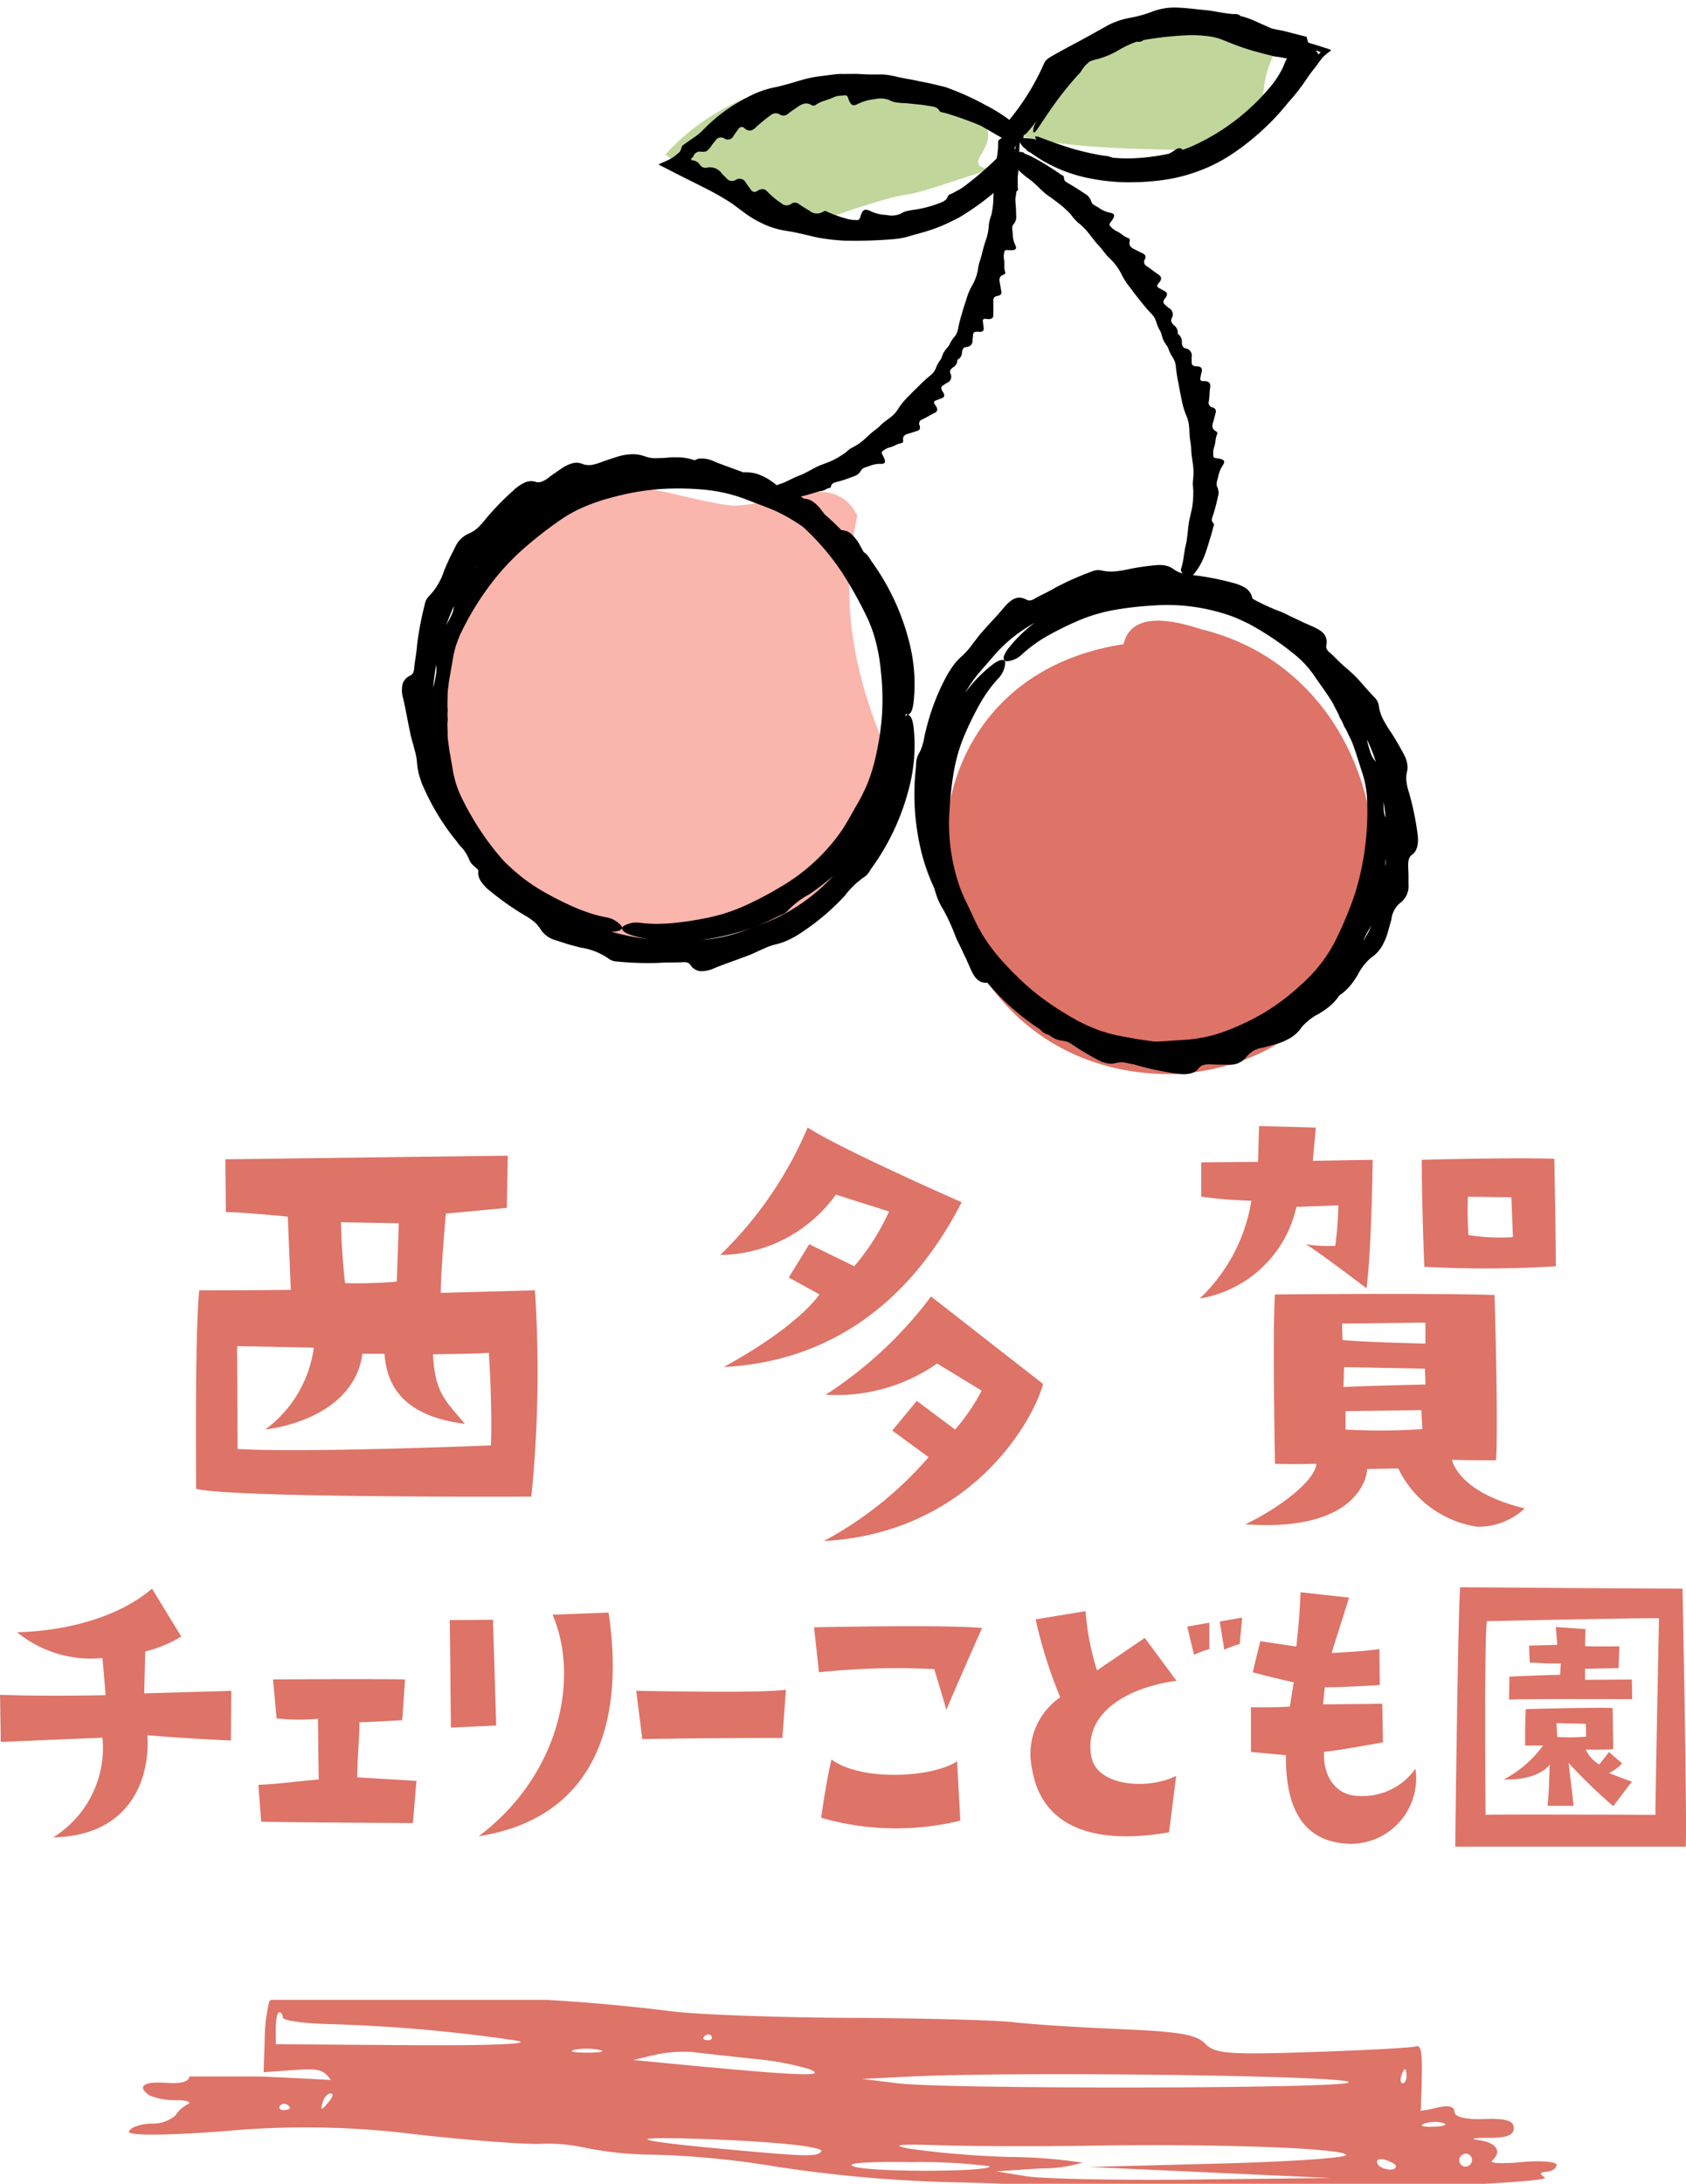
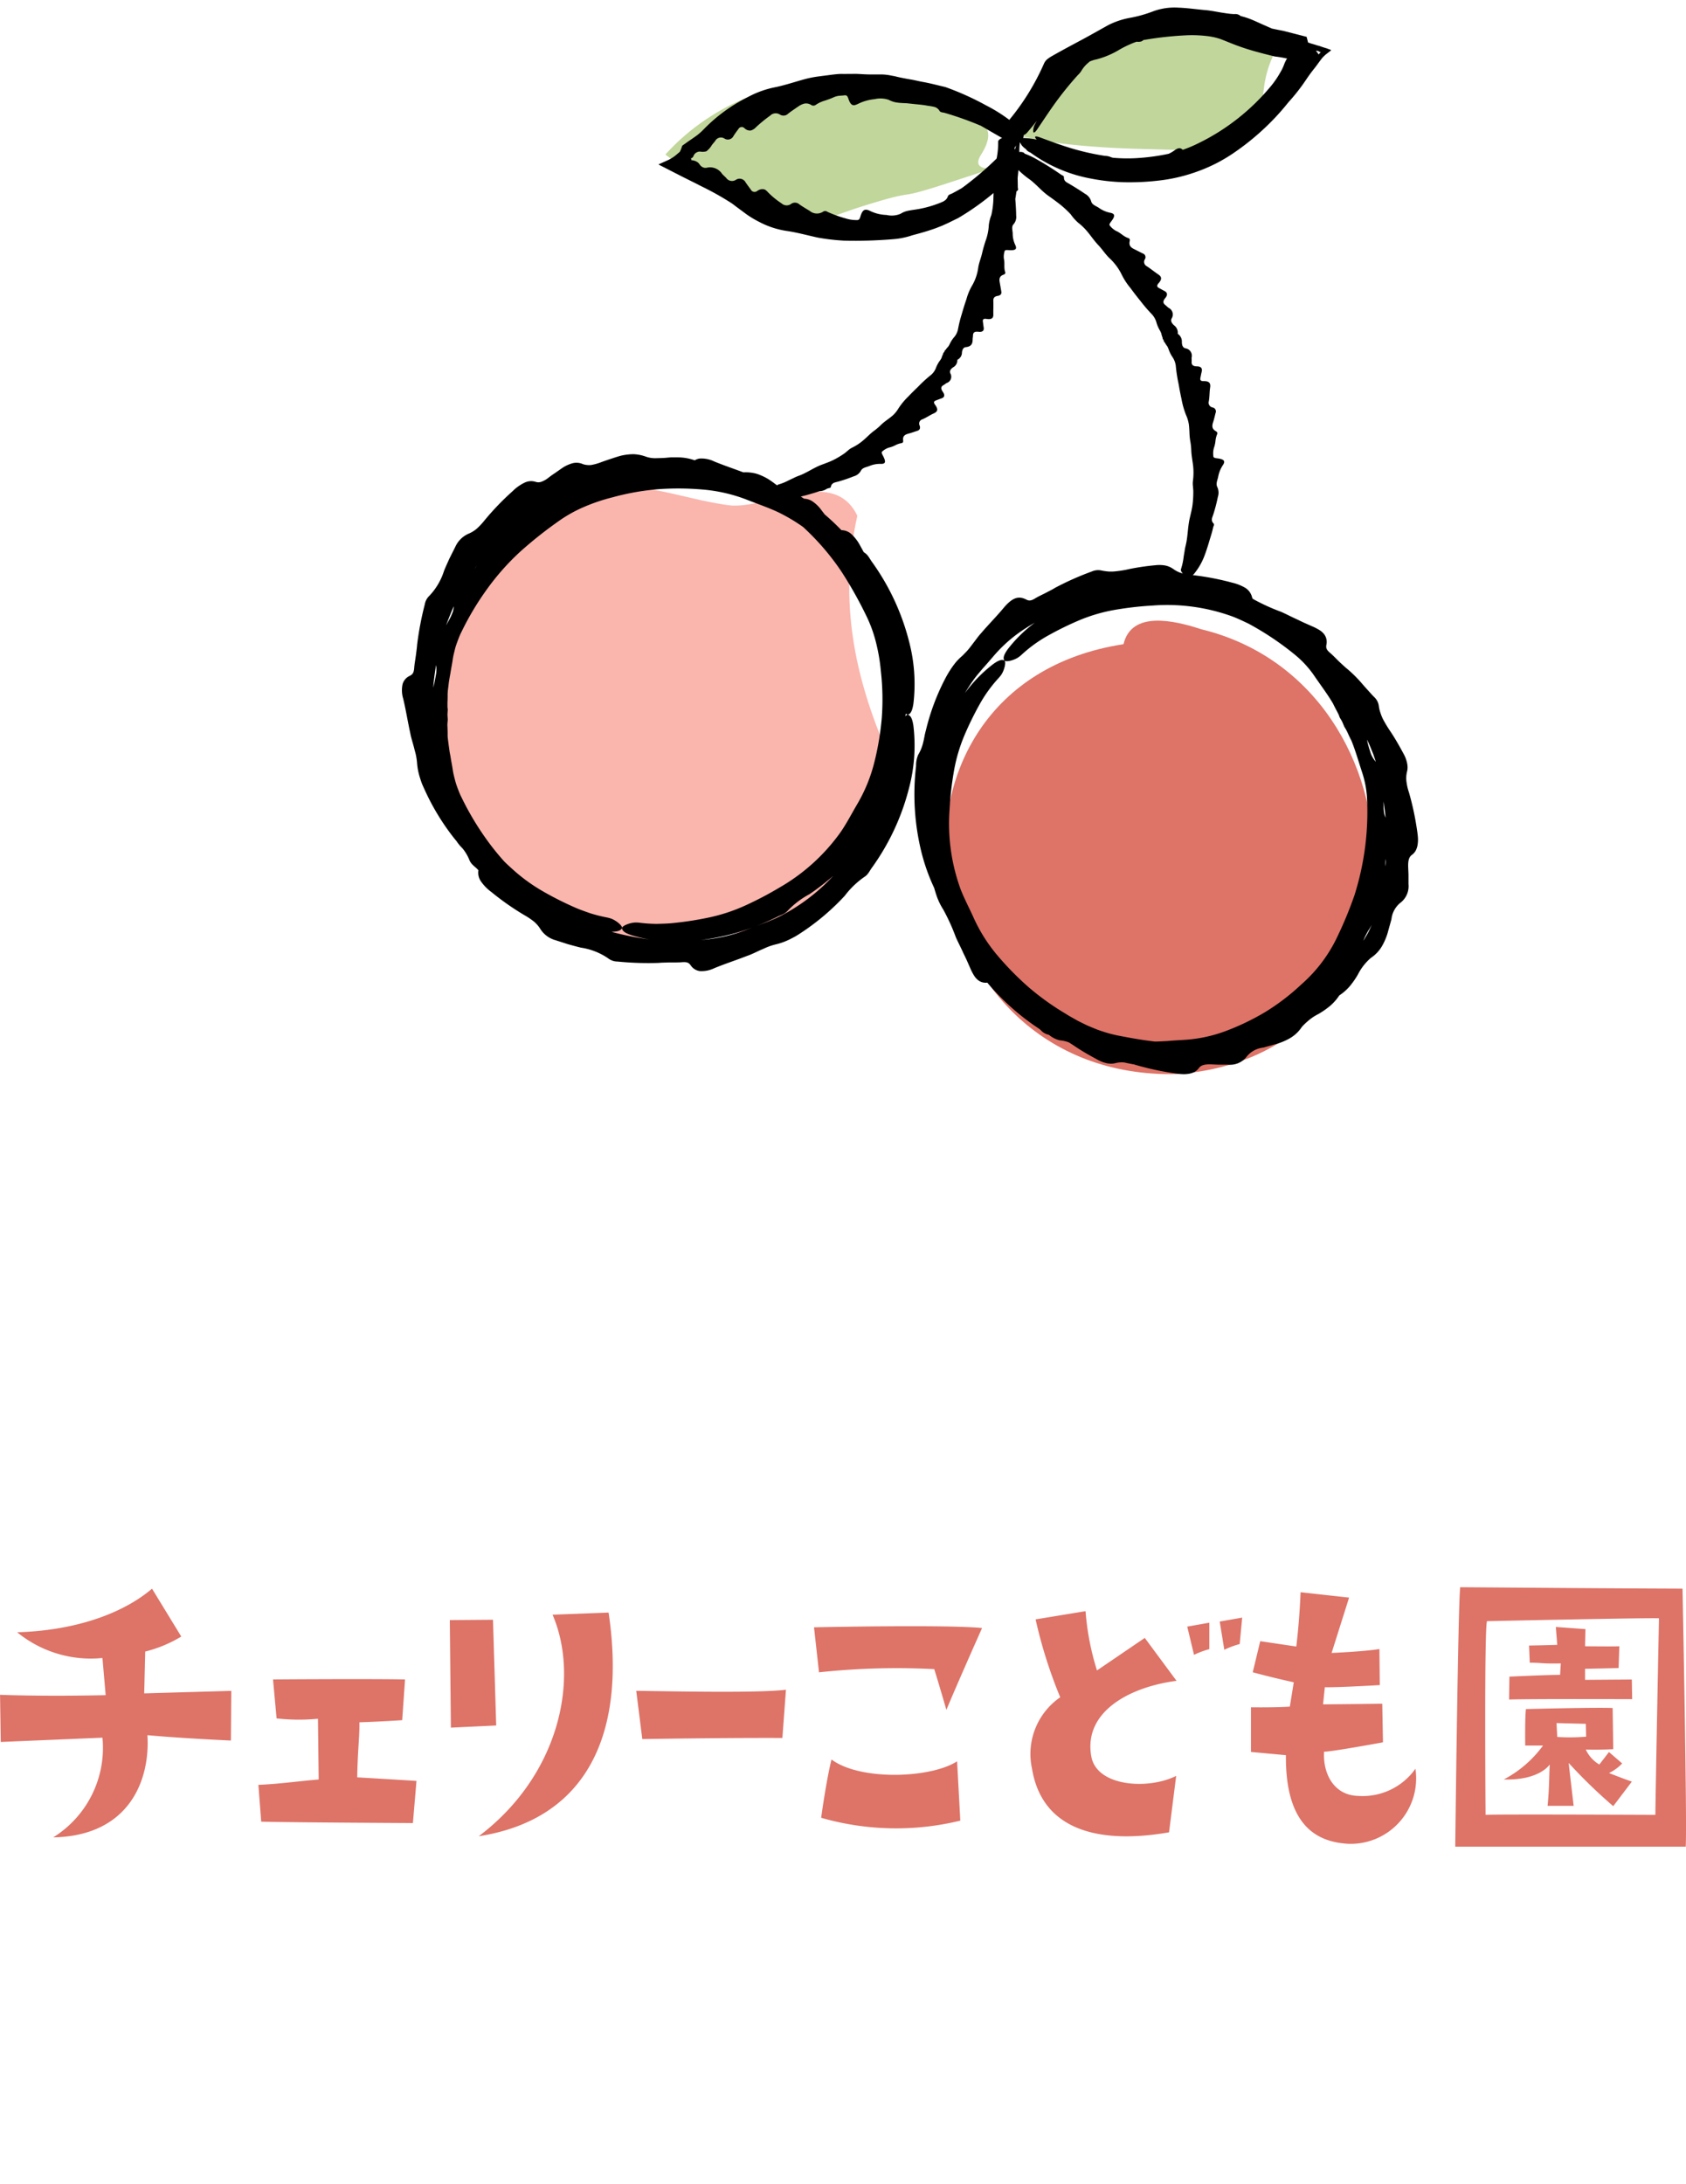
<svg xmlns="http://www.w3.org/2000/svg" width="110.032" height="142.499" viewBox="0 0 110.032 142.499">
  <defs>
    <clipPath id="clip-path">
      <rect id="長方形_160" data-name="長方形 160" width="76" height="10" transform="translate(-0.414 0.444)" fill="#de7367" />
    </clipPath>
    <clipPath id="clip-path-2">
-       <rect id="長方形_161" data-name="長方形 161" width="94" height="7" transform="translate(-0.414 0.443)" fill="#de7367" />
-     </clipPath>
+       </clipPath>
  </defs>
  <g id="グループ_605" data-name="グループ 605" transform="translate(-785 -26.5)">
    <g id="img__header-logo-ul" transform="translate(793.742 148.221)">
      <g id="グループ_427" data-name="グループ 427" transform="translate(8.672 8.335)" clip-path="url(#clip-path)">
-         <path id="パス_15937" data-name="パス 15937" d="M.071,2.855,0,4.925l1.967-.137c1.817-.126,2.02-.048,2.653,1.026l.686,1.163,7.917.486c11.628.714,15.518,1.01,16.724,1.272.593.13,2.785.378,4.871.553s9.535.24,16.552.145c13.73-.184,16.915-.148,17.505.2.208.122.557-.14.777-.581.4-.814.983-.971,4.19-1.135,1.021-.052,1.674-.283,1.685-.6.132-3.748.09-4.216-.366-4.067-.251.082-3.276.244-6.721.36-5.465.183-6.356.114-6.986-.542-.577-.6-1.691-.793-5.576-.954-2.67-.111-5.785-.313-6.923-.448s-5.9-.264-10.575-.285-9.9-.207-11.61-.411A121.447,121.447,0,0,0,13.783.03a104.707,104.707,0,0,1-10.5.012C1.664-.068.5.044.366.322A10.922,10.922,0,0,0,.071,2.855M74.245,5.187c.078-.255.188-.463.243-.463s.1.209.1.463-.11.463-.243.463-.18-.209-.1-.463M42.06,5.216c7.258-.366,30.062-.046,28.7.4-1.191.393-26.254.421-29.389.033l-2.3-.284ZM34.244,8.34c-.379-.009-.507-.113-.283-.231a.688.688,0,0,1,.69.017c.156.127-.027.223-.407.214M28.8,2.554c.166-.134.364-.118.441.037s-.059.263-.3.243c-.268-.022-.322-.132-.139-.28M25.508,3.8a8.649,8.649,0,0,1,2.529-.184c.632.078,2.391.273,3.908.433a18.931,18.931,0,0,1,3.678.679c1.28.541-.709.448-10.23-.477l-1.264-.123Zm-5.235-.335a4.294,4.294,0,0,1,1.609,0c.477.1.143.184-.742.186s-1.275-.08-.867-.183M1.024,1.017c.126,0,.231.156.232.348s1.372.382,3.046.424a102.43,102.43,0,0,1,12.24,1.081c1.1.21-1.7.328-6.954.292L.795,3.1V2.06c0-.574.1-1.043.23-1.043" transform="translate(-0.211 0.236)" fill="#de7367" />
-       </g>
+         </g>
      <g id="グループ_430" data-name="グループ 430" transform="translate(-0.328 13.335)">
        <g id="グループ_429" data-name="グループ 429" transform="translate(0 0)" clip-path="url(#clip-path-2)">
          <path id="パス_15938" data-name="パス 15938" d="M93.172,6.21c0,.212-.275.411-.616.444-.5.048-.53.121-.146.386.649.448-24.736,1.316-29.028.993a27.332,27.332,0,0,1-3.593-.4c-.077-.077-2.5-.2-5.386-.275A90.751,90.751,0,0,1,41.969,6.282a56.524,56.524,0,0,0-7.875-.74A22.911,22.911,0,0,1,29.81,5.1a11.283,11.283,0,0,0-3.039-.259c-1.366.013-5.1-.28-8.288-.651A57.078,57.078,0,0,0,6.265,4.007C2.429,4.3-.088,4.314,0,4.033c.083-.258.739-.492,1.458-.519a2.24,2.24,0,0,0,1.565-.519,2.116,2.116,0,0,1,.806-.734c.3-.146-.031-.27-.739-.275a4.3,4.3,0,0,1-1.729-.3C.484,1.1.949.743,2.436.857,3.453.934,3.953.778,3.949.387c0-.321.1-.474.221-.338A21.033,21.033,0,0,0,8.383.439c4.231.152,12.73.693,15.037.957,1.7.194,10.312.629,10.979.553.265-.03.486.235.49.589.006.471.828.655,3.071.684,3.384.045,4.485-.627,1.284-.783-1.737-.085-1.627-.127.816-.308,2.137-.158,2.812-.054,2.765.428-.045.464.538.628,2.146.6l2.208-.036-1.8-.3c-1.287-.215-.974-.265,1.1-.175,1.595.07,3.086.125,3.314.125s3.087.218,6.354.486c5.956.489,26.305-.022,28.987-.728.911-.24,1.366-.173,1.37.2,0,.355.714.533,1.938.486,1.4-.054,1.933.107,1.939.584s-.466.655-1.718.645c-.95-.007-1.2.061-.55.152,1.153.162,1.52.746.843,1.341-.188.166.682.207,1.933.091S93.169,6,93.172,6.21m-82.8-3.893a.351.351,0,0,0-.528.06c-.09.172.075.286.365.252.321-.037.385-.159.163-.313m2.785-.768c-.181,0-.4.236-.493.519-.2.639-.109.635.414-.016.245-.305.277-.506.08-.5m19.868.894a4.807,4.807,0,0,0-1.794.069c-.492.132-.087.208.9.171s1.389-.146.894-.239m8.764.031c-.152.006-.273.239-.27.518s.13.5.282.5.273-.239.27-.518-.13-.5-.282-.5m-5.5,2.01c-3.956-.1-3.036.169,2.216.658,5.706.531,6.377.551,6.671.2s-3.728-.723-8.886-.858M47.352,6.331c1.224.369,9.039.339,8.81-.035a36.242,36.242,0,0,0-5.087-.266c-3.011-.046-4.478.073-3.723.3m15.58-1.375c-3.491.054-8.025.042-10.075-.028-2.641-.089-3.2-.023-1.93.227a61.055,61.055,0,0,0,6.493.538,33.516,33.516,0,0,1,4.812.372,9.446,9.446,0,0,1-2.756.378l-2.873.19,1.936.317c1.065.174,5.972.272,10.906.217l8.97-.1-7.871-.36-7.871-.36,8.488-.222c4.669-.122,8.392-.378,8.275-.569-.27-.439-8.238-.729-16.5-.6M82,5.886c-.376-.117-.616-.02-.533.215.146.415,1.224.586,1.22.193,0-.107-.31-.29-.686-.408m3.76-2.413a2.175,2.175,0,0,0-1.242.048c-.34.134-.06.222.623.2s.961-.136.618-.244m1.472,2a.433.433,0,0,0-.409.439.406.406,0,0,0,.419.407.433.433,0,0,0,.409-.439.406.406,0,0,0-.419-.407" transform="translate(0 0)" fill="#de7367" />
          <path id="パス_15939" data-name="パス 15939" d="M207.425,4.551c.192.134.038.255-.342.269s-.536-.094-.347-.243a.616.616,0,0,1,.689-.026" transform="translate(-171.366 -2.194)" fill="#de7367" />
        </g>
      </g>
    </g>
    <g id="logo" transform="translate(16427 8671)">
      <path id="チェリーこども園" d="M-70.867-17.147a8.482,8.482,0,0,0,2.352-.979l-1.909-3.124c-1.793,1.539-4.844,2.728-8.8,2.845a7.587,7.587,0,0,0,5.565,1.679l.21,2.425c-4.215.093-6.893-.023-6.893-.023l.047,3.078c3.283-.14,6.637-.28,6.637-.28a6.882,6.882,0,0,1-3.214,6.505c4.937-.093,6.334-3.707,6.148-6.669,2.282.21,5.449.35,5.449.35l.023-3.241-5.682.163Zm7.569,11.1c1.257.047,9.9.093,9.9.093l.233-2.751c-2.235-.14-3.866-.233-3.866-.233.023-1.749.163-2.681.14-3.591,1.42-.047,2.794-.14,2.794-.14l.186-2.658c-2.561-.047-8.616,0-8.616,0l.233,2.542a12.927,12.927,0,0,0,2.7.023l.047,3.964c-1.63.14-2.445.28-3.935.35ZM-50.989-19.2l.07,7.018,2.957-.14-.21-6.9Zm10.362-.49-3.656.14c1.793,4.174.442,10.493-4.82,14.456C-41.978-6.211-39.463-11.854-40.627-19.689Zm2.2,8.254c6.008-.093,9.142-.07,9.142-.07l.233-3.148c-1.746.21-6.58.117-9.771.07ZM-19.374-16c.279.886.792,2.658.792,2.658.768-1.842,2.329-5.34,2.329-5.34-2.282-.233-10.968-.047-10.968-.047l.326,2.938A47.49,47.49,0,0,1-19.374-16Zm-6.706,5.9c-.349,1.4-.675,3.8-.675,3.8a17.679,17.679,0,0,0,9.082.187l-.21-3.871C-19.607-8.87-24.217-8.706-26.08-10.105Zm23.217-8.674.442,1.842a5.893,5.893,0,0,1,1-.373v-1.725ZM.56-17.637l.163-1.725-1.467.256.3,1.842A5.893,5.893,0,0,1,.56-17.637ZM-12.993-9.5c.652,3.941,4.238,4.966,8.942,4.15l.466-3.684c-1.793.909-5.193.723-5.542-1.282-.512-2.915,2.515-4.523,5.565-4.92l-2.072-2.8-3.12,2.122A17.292,17.292,0,0,1-9.5-19.782l-3.26.536a30.839,30.839,0,0,0,1.607,5.083A4.493,4.493,0,0,0-12.993-9.5ZM1.295-13.51v2.915l2.282.21C3.53-5.582,5.789-4.7,7.675-4.6A4.275,4.275,0,0,0,12.03-9.5,4.224,4.224,0,0,1,8.281-7.727c-1.63-.047-2.305-1.539-2.212-2.891.3.047,3.842-.606,3.842-.606l-.047-2.518C8.211-13.719,6-13.7,6-13.7l.116-1.119c.838.023,3.586-.14,3.586-.14L9.678-17.31c-1,.163-3.12.256-3.12.256L7.7-20.668c-.466-.047-3.167-.35-3.167-.35-.07,1.889-.279,3.544-.279,3.544L1.9-17.823l-.489,2.029c1.374.373,2.678.653,2.678.653l-.256,1.586C2.9-13.486,1.295-13.51,1.295-13.51ZM29.46-21.251c-5.8-.023-8.01-.047-14.507-.093-.14.863-.326,16.928-.326,16.928H29.67C29.763-6.165,29.46-21.251,29.46-21.251ZM27.69-6.491s-10.5-.047-11.084,0c0,0-.093-12.055.093-12.638,0,0,10.642-.233,11.224-.187C27.923-19.315,27.69-7.587,27.69-6.491ZM23.1-15.3v-.723c.279,0,2.189-.047,2.189-.047l.047-1.422c-.373.023-2.235,0-2.235,0l.023-1.119-1.933-.14.093,1.166c-.582.023-1.84.047-1.84.047l.047,1.119c.885,0,.629.07,2.026.047l-.047.746c-.838,0-3.307.117-3.307.117l-.023,1.492c1.514-.047,8.034-.023,8.034-.023l-.023-1.282Zm2.422,5.456-.862-.746-.629.816a2.21,2.21,0,0,1-.885-.979c1.048.023,1.793-.023,1.793-.023L24.9-13.463c-1.188-.047-5.659.07-5.659.07-.07.513-.047,2.378-.047,2.378h1.164A7.462,7.462,0,0,1,17.794-8.8c2.352.07,3-.979,3-.979-.047.956-.023,1.469-.14,2.7h1.7l-.326-2.8a33.388,33.388,0,0,0,2.911,2.821L26.153-8.66c-.675-.233-1.49-.56-1.49-.56A2.922,2.922,0,0,0,25.525-9.849Zm-4.238-1.725-.047-.909,1.909.047.023.839A12.588,12.588,0,0,1,21.286-11.574Z" transform="translate(-15561.655 -8519.584)" fill="#de7367" />
-       <path id="パス_26975" data-name="パス 26975" d="M-101.365-57.91c0-1.536.334-5.176.334-5.176.768-.067,3.974-.367,3.974-.367l.067-3.406c-.835,0-18.435.234-18.435.234l.033,3.44c1.4.033,4.041.3,4.041.3l.2,4.776c-2,.033-5.978.033-5.978.033-.3,2.906-.2,12.958-.2,12.958,2.6.6,21.875.5,21.875.5a81.546,81.546,0,0,0,.234-13.459Zm-2.739-4.542-.134,3.807a30.318,30.318,0,0,1-3.373.1s-.234-1.97-.267-3.974Zm6.011,14.494s-12.19.5-16.532.234l-.033-6.713,5.01.1a7.964,7.964,0,0,1-3.173,5.343c-.067,0,5.711-.5,6.345-4.943h1.436c.167,2.238,1.369,4.074,5.243,4.575-1.169-1.436-1.97-1.97-2.071-4.542,0,0,3.273-.033,3.64-.1C-98.226-54-97.992-50.429-98.092-47.957ZM-83.13-60.381a9.413,9.413,0,0,0,7.548-3.941l3.473,1.1a14.951,14.951,0,0,1-2.271,3.573l-2.939-1.436-1.336,2.171,2,1.1s-1.236,2-6.245,4.742c6.078-.3,11.756-3.406,15.53-10.754,0,0-7.848-3.44-10.053-4.876A25.292,25.292,0,0,1-83.13-60.381Zm21.074,8.416-7.314-5.711a26.47,26.47,0,0,1-6.88,6.412A11.475,11.475,0,0,0-68.97-53.3l2.906,1.77A13.07,13.07,0,0,1-67.8-48.993l-2.5-1.87-1.6,1.937,2.371,1.737a24.069,24.069,0,0,1-6.846,5.477C-66.832-42.247-62.724-49.494-62.057-51.965ZM-45.525-63.52l2.739-.1a25.132,25.132,0,0,1-.2,2.638,9.439,9.439,0,0,1-1.937-.1c.367.134,3.974,2.872,3.974,2.872.334-2.5.4-8.383.4-8.383l-3.907.067.2-2.171-3.707-.1-.067,2.338-3.707.033v2.238a29.955,29.955,0,0,0,3.273.267,11.212,11.212,0,0,1-3.373,6.379A7.754,7.754,0,0,0-45.525-63.52Zm16.832-3.139c-2.638-.1-8.65.067-8.65.067,0,2.972.167,6.98.167,6.98a74.751,74.751,0,0,0,8.583-.033C-28.593-61.517-28.693-66.66-28.693-66.66ZM-34.3-61.683a24.628,24.628,0,0,1-.033-2.5l2.839.033.1,2.6A13.138,13.138,0,0,1-34.3-61.683Zm.6,19.036a4.414,4.414,0,0,0,3.073-1.2c-4.408-1.069-4.742-3.173-4.742-3.173.6.033,2.872.033,2.872.033.134-2.071-.033-8.85-.1-10.787-4.275-.134-14.327-.033-14.327-.033-.167,2.3,0,11.054,0,11.054,1.169.033,2.705,0,2.705,0-.1,1.169-2.638,3.006-4.642,3.941,7.815.568,7.982-3.607,7.949-3.607l2.037-.033A6.827,6.827,0,0,0-33.7-42.647Zm-8.85-13.258,5.444-.067V-54.6s-4.208-.1-5.41-.234Zm.134,2.839,5.277.1s.033.7.033,1.035c0,0-4.509.1-5.344.167Zm.1,4.074v-1.2l4.943-.067.067,1.236A39.837,39.837,0,0,1-42.319-48.993Z" transform="translate(-15511.869 -8502.225)" fill="#de7367" />
      <g id="グループ_297" data-name="グループ 297" transform="translate(-15620.185 -8644)">
        <path id="パス_26929" data-name="パス 26929" d="M-15928.694-9565.081c.571-.6,6.943-8.124,18.938-3.12a7.529,7.529,0,0,0,1.668,1.112s1.04.361,0,2.008,2.771.234-1.668,1.7-2.034.426-5.772,1.581-2.637,1.461-6.37,0-4.178-.7-4.932-1.581A13.076,13.076,0,0,0-15928.694-9565.081Z" transform="translate(15950.305 9574.664)" fill="#c1d69b" />
        <path id="パス_26930" data-name="パス 26930" d="M-15813.912-9570.188s-11.225-6.21-17.161,5.263c.137.258,2.685.965,8.479,1.112s3.711.236,5.87-1.112,1.833-1.283,2.066-2.856A6.885,6.885,0,0,1-15813.912-9570.188Z" transform="translate(15875.33 9573.035)" fill="#c1d69b" />
        <path id="パス_26839" data-name="パス 26839" d="M17.926,33.582c-3.9-4.909-9.079-7.311-15.374-8.737C-3.44,17.583,1.943,5.311,10.375,1.757c12.683-6.626,21.477,6.884,20.22,18.136-.794,3.669-4.568,5.326-7.01,7.756-1.738,1.988-2.248,6.738-5.659,5.933" transform="translate(19.319 68.221) rotate(-129)" fill="#fab5ad" />
        <path id="パス_26840" data-name="パス 26840" d="M12.815.006C-4.3,1.267-3.724,25.4,11.269,29.033c1.775.581,4.547,1.224,5.066-.977C33.961,25.351,30.56-.438,12.815.006" transform="translate(67.843 69.592) rotate(180)" fill="#de7367" />
        <path id="合体_10" data-name="合体 10" d="M50.915,69.591c-.153-.008-.314-.027-.481-.052A18.49,18.49,0,0,1,47.919,69l-.133-.041q-.322-.056-.639-.128a1.653,1.653,0,0,0-.576.039,1.21,1.21,0,0,1-.286.039A1.487,1.487,0,0,1,46,68.879a2.135,2.135,0,0,1-.586-.22c-.5-.269-.992-.546-1.455-.856q-.221-.151-.442-.285a2.193,2.193,0,0,0-.6-.135,1.739,1.739,0,0,1-.662-.33l-.054-.032a.949.949,0,0,1-.487-.272q-.045-.047-.093-.092A15.684,15.684,0,0,1,38.2,63.621a.8.8,0,0,1-.582-.148,1.143,1.143,0,0,1-.274-.3,3.38,3.38,0,0,1-.251-.482l-.225-.511c-.076-.171-.161-.337-.241-.507-.153-.344-.33-.675-.482-1.018a13.188,13.188,0,0,0-.818-1.8,4.337,4.337,0,0,1-.419-.851c-.062-.184-.122-.369-.173-.556a12.834,12.834,0,0,1-.838-2.355,15.761,15.761,0,0,1-.346-5.614,1.749,1.749,0,0,1,.138-.727,2.731,2.731,0,0,0,.325-.8c.035-.139.064-.281.09-.423s.063-.283.1-.424a14.691,14.691,0,0,1,1.212-3.253,7.021,7.021,0,0,1,.484-.812c.091-.129.186-.255.288-.376a4.627,4.627,0,0,1,.34-.336c.063-.055.122-.114.178-.174s.117-.117.172-.179c.111-.123.213-.253.311-.387l.3-.393a4.8,4.8,0,0,1,.311-.384c.489-.572,1.026-1.109,1.5-1.685.555-.641.949-.753,1.428-.509.173.091.3.105.568-.054.213-.133.444-.236.667-.349l.333-.174c.111-.056.22-.116.325-.182a18.847,18.847,0,0,1,2.4-1.067,1.023,1.023,0,0,1,.642-.062c.078.018.154.03.231.04s.153.02.23.025a2.659,2.659,0,0,0,.455-.014,7.059,7.059,0,0,0,.924-.156,16.211,16.211,0,0,1,1.676-.242,2.255,2.255,0,0,1,.628.018,1.376,1.376,0,0,1,.53.229,1.838,1.838,0,0,0,.593.286l.032.008a.427.427,0,0,1-.13-.211.222.222,0,0,1,.012-.088,3.965,3.965,0,0,0,.164-.748c.019-.127.038-.253.062-.378a3.335,3.335,0,0,1,.07-.376c.143-.564.136-1.149.251-1.719.067-.3.147-.6.194-.9a6.826,6.826,0,0,0,.059-.918c0-.119-.016-.238-.024-.357a1.4,1.4,0,0,1,0-.354,4.071,4.071,0,0,0,.009-1c-.04-.33-.107-.655-.118-.988a4.294,4.294,0,0,0-.051-.518,4.074,4.074,0,0,1-.063-.517c-.009-.215-.017-.432-.043-.646a2.276,2.276,0,0,0-.181-.615,5.381,5.381,0,0,1-.3-1.056q-.058-.267-.11-.536c-.035-.179-.061-.362-.1-.54a9.992,9.992,0,0,1-.164-1.1,1.318,1.318,0,0,0-.236-.589,2.3,2.3,0,0,1-.243-.511c-.023-.055-.047-.109-.074-.161a1.226,1.226,0,0,1-.151-.229.771.771,0,0,0-.057-.058c-.011-.038-.024-.075-.037-.111s-.038-.065-.06-.1a.744.744,0,0,0-.007-.078,1.228,1.228,0,0,1-.079-.265c-.022-.054-.048-.107-.074-.161a2.316,2.316,0,0,1-.233-.517,1.315,1.315,0,0,0-.3-.562,9.9,9.9,0,0,1-.731-.847c-.233-.287-.459-.577-.675-.874a4.327,4.327,0,0,1-.6-.934,3.669,3.669,0,0,0-.786-1.03c-.253-.247-.443-.547-.683-.805-.235-.242-.429-.518-.638-.782a3.918,3.918,0,0,0-.713-.717,3.146,3.146,0,0,1-.479-.542,6.492,6.492,0,0,0-.685-.637q-.37-.289-.755-.558c-.487-.339-.849-.821-1.337-1.152a5.841,5.841,0,0,1-.635-.54c-.018.174-.035.348-.052.521.005.2.008.4.011.6,0,.077.055.173-.034.227A.434.434,0,0,0,40.1,12c-.021.161-.045.321-.073.481.026.36.053.722.056,1.084a.716.716,0,0,1-.163.558c-.164.171-.069.4-.063.609a1.727,1.727,0,0,0,.162.741c.142.293.024.381-.443.347-.167-.012-.243,0-.255.1a1.15,1.15,0,0,0-.039.47c.075.294-.019.559.085.862.028.084-.016.14-.106.171-.282.1-.291.291-.249.51l.1.575c.03.152-.024.263-.232.3-.241.038-.295.163-.287.331.014.283-.006.559,0,.845.011.226-.049.389-.449.327-.209-.032-.251.049-.234.17s.032.26.054.393c.031.188-.061.307-.336.275-.3-.035-.357.079-.363.245,0,.084-.022.161-.022.245,0,.261-.063.472-.44.512-.187.019-.238.189-.258.345a.525.525,0,0,1-.3.481.525.525,0,0,1-.278.493c-.13.091-.253.218-.181.391a.432.432,0,0,1-.239.632c-.074.04-.132.1-.205.136-.144.085-.218.189-.046.438.158.227.1.366-.085.427-.127.044-.249.092-.371.14s-.168.117-.043.287c.24.325.122.456-.086.552-.266.119-.487.28-.754.392a.286.286,0,0,0-.172.406c.064.2-.015.3-.162.345-.187.059-.365.128-.558.177-.219.059-.4.145-.358.447.012.1-.02.162-.108.175a1.408,1.408,0,0,0-.415.146,1.789,1.789,0,0,1-.409.148,1.17,1.17,0,0,0-.412.236c-.083.052-.063.127.017.274.222.413.192.563-.141.55a1.808,1.808,0,0,0-.755.148c-.2.076-.435.1-.537.305a.757.757,0,0,1-.464.359,9.639,9.639,0,0,1-1.051.355,1.859,1.859,0,0,0-.262.076,1.493,1.493,0,0,0-.116.094.369.369,0,0,0-.059.15c-.02.1-.128.087-.2.114l-.077.03a.881.881,0,0,1-.37.144.48.48,0,0,1-.086.007c-.107.032-.214.064-.32.1-.286.085-.571.17-.86.237l-.059.011.153.1.061.041a1.07,1.07,0,0,1,.521.156,2.3,2.3,0,0,1,.546.5l.281.37q.574.49,1.094,1.03a.978.978,0,0,1,.687.29,2.867,2.867,0,0,1,.553.75q.111.2.221.4l.026.015a.912.912,0,0,1,.268.257c.079.105.144.227.218.33A15.363,15.363,0,0,1,33.1,41.384a10.909,10.909,0,0,1,.276,4.04c-.054.336-.136.653-.353.71-.041.01-.091-.017-.143-.069q-.015.089-.032.176c.064-.073.126-.114.175-.1.217.058.3.374.353.71a10.909,10.909,0,0,1-.276,4.04,15.362,15.362,0,0,1-2.445,5.249c-.074.1-.139.224-.218.33a.912.912,0,0,1-.268.257,5.619,5.619,0,0,0-1.279,1.234,15.407,15.407,0,0,1-2.711,2.319c-.135.089-.269.18-.407.264s-.282.158-.427.231a4.158,4.158,0,0,1-.913.34,4.282,4.282,0,0,0-.489.147c-.16.057-.311.135-.469.2-.312.133-.616.3-.931.406-.718.281-1.458.52-2.163.811a1.91,1.91,0,0,1-.948.188.86.86,0,0,1-.59-.376c-.117-.16-.225-.228-.545-.205-.189.017-.38.017-.571.016h-.2c-.128,0-.257.006-.385.01s-.255.007-.382.02a20.413,20.413,0,0,1-2.692-.087,1.014,1.014,0,0,1-.622-.218,4.261,4.261,0,0,0-1.759-.689c-.279-.064-.555-.145-.836-.22l-.83-.266a1.714,1.714,0,0,1-.98-.717,2.044,2.044,0,0,0-.441-.51,4.734,4.734,0,0,0-.607-.406A17.446,17.446,0,0,1,5.825,57.7a2.877,2.877,0,0,1-.657-.667.986.986,0,0,1-.18-.737v-.009L4.907,56.2c-.089-.089-.2-.172-.29-.266a.9.9,0,0,1-.211-.3,2.9,2.9,0,0,0-.451-.769l-.142-.149a2.767,2.767,0,0,1-.253-.329c-.056-.066-.111-.133-.165-.2a15.339,15.339,0,0,1-1.856-3.024c-.066-.147-.135-.292-.2-.441s-.111-.3-.161-.455a4.126,4.126,0,0,1-.191-.951,4.3,4.3,0,0,0-.068-.5c-.031-.166-.084-.327-.122-.492-.082-.328-.195-.651-.255-.979-.165-.749-.285-1.514-.462-2.252a1.9,1.9,0,0,1-.038-.961A.856.856,0,0,1,.51,43.6c.176-.09.26-.186.287-.5.017-.256.066-.509.1-.762.02-.127.034-.254.05-.38s.032-.252.04-.379a20.419,20.419,0,0,1,.5-2.634,1.008,1.008,0,0,1,.311-.578,4.217,4.217,0,0,0,.949-1.623c.106-.264.228-.523.345-.788l.389-.775a1.7,1.7,0,0,1,.856-.852,2.015,2.015,0,0,0,.57-.354,4.674,4.674,0,0,0,.493-.534,17.38,17.38,0,0,1,1.822-1.892,2.859,2.859,0,0,1,.757-.543.977.977,0,0,1,.753-.061.565.565,0,0,0,.395-.02,1.536,1.536,0,0,0,.412-.236l.226-.171L10,30.358l.466-.324a2.307,2.307,0,0,1,.674-.308,1.028,1.028,0,0,1,.617.039,1,1,0,0,0,.3.075,1.19,1.19,0,0,0,.31,0,3.509,3.509,0,0,0,.664-.193c.237-.083.482-.169.719-.244.183-.063.364-.12.544-.168a3.87,3.87,0,0,1,.542-.085c.09-.007.18-.012.27-.012a2.456,2.456,0,0,1,.271.024,2.631,2.631,0,0,1,.541.136,1.78,1.78,0,0,0,.656.1c.246-.006.509-.009.748-.035l.237-.02.237,0c.158,0,.315,0,.471.013a3.346,3.346,0,0,1,.84.182.791.791,0,0,1,.319-.116,1.91,1.91,0,0,1,.948.188c.619.256,1.267.472,1.9.711l.063,0a2.627,2.627,0,0,1,.557.038,2.414,2.414,0,0,1,.265.061c.086.027.17.059.254.094a3.842,3.842,0,0,1,.49.248c.157.1.311.211.466.328l.117.085a.124.124,0,0,1,.023-.027.182.182,0,0,1,.073-.037,3.4,3.4,0,0,0,.655-.266c.106-.052.212-.1.319-.151a2.726,2.726,0,0,1,.324-.142c.506-.18.944-.5,1.44-.7.264-.1.537-.194.793-.315a5.8,5.8,0,0,0,.732-.43c.09-.063.172-.138.258-.207a1.166,1.166,0,0,1,.268-.186,3.465,3.465,0,0,0,.766-.509c.23-.2.441-.426.69-.606a3.873,3.873,0,0,0,.368-.309,3.465,3.465,0,0,1,.362-.316c.161-.118.324-.236.474-.366a1.966,1.966,0,0,0,.372-.461,4.471,4.471,0,0,1,.648-.78q.174-.183.354-.361c.12-.119.246-.233.362-.356a8.554,8.554,0,0,1,.768-.692,1.136,1.136,0,0,0,.327-.488A1.971,1.971,0,0,1,35.129,23c.03-.046.059-.093.084-.14a1.054,1.054,0,0,1,.094-.238.679.679,0,0,0,.013-.073c.023-.028.045-.056.066-.084s.029-.064.043-.1a.646.646,0,0,0,.058-.046,1.056,1.056,0,0,1,.163-.2c.029-.045.057-.093.084-.141a1.974,1.974,0,0,1,.275-.447,1.134,1.134,0,0,0,.273-.522,8.534,8.534,0,0,1,.249-1.008c.094-.329.194-.655.306-.975a3.68,3.68,0,0,1,.4-.942,3.161,3.161,0,0,0,.373-1.139c.053-.323.185-.625.255-.943a8.674,8.674,0,0,1,.263-.9,3.393,3.393,0,0,0,.17-.92,2.688,2.688,0,0,1,.165-.649,5.626,5.626,0,0,0,.125-.857c.01-.194.017-.388.02-.582a17.12,17.12,0,0,1-2.3,1.63l-.685.336-.384.173-.388.152c-.517.189-1.031.332-1.54.466a5.1,5.1,0,0,1-1.184.251,29.745,29.745,0,0,1-3.3.1,13.811,13.811,0,0,1-1.7-.2c-.689-.152-1.367-.34-2.064-.439a5.6,5.6,0,0,1-1.762-.59,6.377,6.377,0,0,1-.831-.5l-.674-.5-.237-.181a18.272,18.272,0,0,0-1.652-.953c-.357-.185-.716-.364-1.076-.542l-.539-.269-.792-.405-.4-.206-.2-.1c-.037-.018-.061-.032-.086-.046l-.075-.043.65-.291a2.508,2.508,0,0,0,.471-.3l.118-.1.1-.084.057-.05.04-.084a1.327,1.327,0,0,0,.072-.185l.035-.1.009-.025c.007-.007.018-.013.026-.02l.054-.04c.147-.1.293-.21.438-.307.1-.069.2-.137.3-.207.077-.055.138-.1.205-.152a3.756,3.756,0,0,0,.369-.337,10.653,10.653,0,0,1,2.869-2.1,6.335,6.335,0,0,1,1.7-.633c.687-.132,1.356-.362,2.038-.549a7.085,7.085,0,0,1,.842-.169l.851-.11q.2-.027.407-.046t.414-.012l.828-.006c.276.008.55.033.826.037.138,0,.276,0,.414,0,.074,0,.148,0,.222,0s.128,0,.193,0a3.309,3.309,0,0,1,.589.063l.293.055c.1.024.193.049.29.069.25.054.5.1.753.143s.5.107.749.153c.505.088,1,.224,1.5.339A18.2,18.2,0,0,1,38.12,6.377a10.258,10.258,0,0,1,1.515.945A15.57,15.57,0,0,0,41.9,3.648a.8.8,0,0,1,.286-.339,2.273,2.273,0,0,1,.2-.131l.215-.122c.645-.364,1.227-.67,1.8-.978s1.12-.622,1.688-.937A5.186,5.186,0,0,1,47.515.663a8.228,8.228,0,0,0,1.444-.4A4.026,4.026,0,0,1,50.673,0c.583.02,1.16.107,1.748.159.311.025.623.089.942.142.08.015.161.027.242.039s.165.027.249.037.172.024.26.031c.044,0,.091.008.133.01s.075,0,.113,0a.5.5,0,0,1,.325.091l.054.04a4.862,4.862,0,0,1,.736.241c.245.1.467.208.7.31l.59.261c.2.045.407.086.612.125l.118.023.032.007.054.014.109.028.439.112.909.234.09.349,0,.018h0l.231.079c.083.022.168.047.257.075l.116.037.159.044.22.077.247.075.146.057.016.005.049.016c.014.005.039.01.038.017l.027.037c-.115.086-.234.179-.337.26l-.008.006c-.035.03-.068.06-.1.09a1.86,1.86,0,0,0-.166.179l-.108.142c-.124.167-.249.346-.385.515-.188.233-.359.472-.524.716a12.45,12.45,0,0,1-1.153,1.473c-.283.354-.581.7-.894,1.03a16.514,16.514,0,0,1-2.724,2.31,10.315,10.315,0,0,1-2.258,1.155,10.9,10.9,0,0,1-2.447.6,16.412,16.412,0,0,1-2.333.127,13.086,13.086,0,0,1-2.284-.25,9.621,9.621,0,0,1-3.9-1.688l-.045-.02a.775.775,0,0,1-.118-.066.523.523,0,0,1-.128-.137,1.426,1.426,0,0,1-.216-.181.877.877,0,0,1-.149-.216l-.025-.059a3.778,3.778,0,0,0-.041.648.444.444,0,0,1,.289.039.175.175,0,0,1,.052.061,5.055,5.055,0,0,1,.756.353A18.9,18.9,0,0,1,43.019,10.9c.068.047.183.061.181.169-.005.281.206.338.375.443.336.2.674.409,1,.633a.822.822,0,0,1,.4.482c.059.243.315.307.5.431a1.916,1.916,0,0,0,.737.324c.335.062.346.216.059.588-.1.133-.134.2-.056.275a1.33,1.33,0,0,0,.389.325c.3.119.475.364.8.466.088.028.114.1.09.2-.071.3.092.427.306.529.185.089.363.187.552.277a.253.253,0,0,1,.128.381.316.316,0,0,0,.129.45c.253.164.48.354.732.523.2.131.308.285.035.587-.142.158-.095.245.019.306s.241.135.368.2c.178.091.23.244.052.459-.195.235-.128.355.012.465.071.054.126.119.2.172a.483.483,0,0,1,.2.7c-.086.173.032.323.154.438a.6.6,0,0,1,.247.559.6.6,0,0,1,.268.548c.006.169.046.355.233.4a.485.485,0,0,1,.405.6c-.006.089.008.173,0,.263-.008.178.04.308.345.313.279,0,.362.144.314.34-.033.138-.06.274-.086.409s.005.22.218.216c.406-.007.45.177.417.417-.047.306-.032.6-.087.9a.317.317,0,0,0,.245.4.262.262,0,0,1,.2.355c-.054.2-.094.4-.162.6-.073.229-.1.438.174.591.087.049.124.117.086.2a1.576,1.576,0,0,0-.109.455,2.039,2.039,0,0,1-.105.453,1.339,1.339,0,0,0-.034.51c0,.106.071.133.237.153.467.057.575.175.377.462a2,2,0,0,0-.3.76c-.048.22-.165.445-.05.663a.874.874,0,0,1,.033.631,10.42,10.42,0,0,1-.3,1.151c-.059.192-.181.376.014.584.074.079,0,.167-.02.248-.064.315-.171.623-.261.931s-.188.613-.3.912a4.205,4.205,0,0,1-.7,1.213.566.566,0,0,1-.072.069l.049.005a17.516,17.516,0,0,1,2.523.487,3.07,3.07,0,0,1,.847.333,1,1,0,0,1,.445.594.519.519,0,0,0,.046.121l.059.037a13.164,13.164,0,0,0,1.8.819c.342.152.673.329,1.017.482.17.08.336.165.507.241l.51.226a3.374,3.374,0,0,1,.482.251,1.143,1.143,0,0,1,.3.274.836.836,0,0,1,.136.674c-.033.194-.007.316.229.52.192.16.364.344.543.52.089.088.181.173.272.256s.181.17.278.247a8.2,8.2,0,0,1,.935.913c.144.167.288.333.437.495s.288.327.443.478a.954.954,0,0,1,.286.574,2.153,2.153,0,0,0,.109.45,2.685,2.685,0,0,0,.172.421,8.409,8.409,0,0,0,.486.8c.31.463.587.958.856,1.456a2.137,2.137,0,0,1,.219.586,1.514,1.514,0,0,1,.033.289,1.232,1.232,0,0,1-.039.287,1.757,1.757,0,0,0-.031.656,3.468,3.468,0,0,0,.162.692,18.54,18.54,0,0,1,.535,2.517c.025.167.044.328.052.482a2.086,2.086,0,0,1-.028.431,1.214,1.214,0,0,1-.121.364.877.877,0,0,1-.25.279c-.223.161-.248.456-.24.795.006.184.02.371.02.555s0,.372,0,.556a1.359,1.359,0,0,1-.5,1.195,1.6,1.6,0,0,0-.613,1.1l-.2.718a4.027,4.027,0,0,1-.407,1.017,2.326,2.326,0,0,1-.735.784,3.548,3.548,0,0,0-.848,1.087,5.367,5.367,0,0,1-.53.762,3.174,3.174,0,0,1-.683.6,3.176,3.176,0,0,1-.6.682,5.38,5.38,0,0,1-.761.53,3.547,3.547,0,0,0-1.086.849,2.321,2.321,0,0,1-.783.736,4.006,4.006,0,0,1-1.016.408l-.717.2a1.6,1.6,0,0,0-1.1.613,1.356,1.356,0,0,1-1.194.5l-.556,0c-.185,0-.371-.014-.555-.02-.338-.008-.633.018-.794.241a.877.877,0,0,1-.279.25,1.214,1.214,0,0,1-.364.121,2.1,2.1,0,0,1-.351.03Zm-.954-2.16c.34-.034.678-.049,1.012-.071a9.347,9.347,0,0,0,2.783-.579,16.037,16.037,0,0,0,2.567-1.233,14.4,14.4,0,0,0,2.369-1.809,9.538,9.538,0,0,0,2.247-2.9,25.64,25.64,0,0,0,1.219-2.911,18.049,18.049,0,0,0,.829-6.243,6.556,6.556,0,0,0-.336-1.815c-.23-.7-.431-1.416-.694-2.054l-.025-.048c-.074-.142-.144-.292-.214-.449l-.1-.2q-.058-.1-.121-.2c-.041-.1-.084-.207-.129-.305s-.108-.194-.167-.292q-.038-.109-.083-.217l-.1-.195c-.082-.151-.159-.3-.228-.442l-.022-.048c-.349-.6-.8-1.193-1.215-1.8a6.533,6.533,0,0,0-1.241-1.366,19.07,19.07,0,0,0-3.059-2.056c-.342-.164-.686-.327-1.04-.465a12.475,12.475,0,0,0-5.209-.72,21.651,21.651,0,0,0-2.472.281,10.755,10.755,0,0,0-2.377.7,20.9,20.9,0,0,0-1.958.961,8.939,8.939,0,0,0-1.766,1.275,1.7,1.7,0,0,1-.2.159c-.261.189-.838.345-.926.2-.114-.193.046-.468.238-.737A9.069,9.069,0,0,1,41.3,40.131q-.294.168-.579.352a9.344,9.344,0,0,0-2.145,1.867c-.22.253-.437.513-.669.763-.216.264-.449.518-.641.8q-.285.4-.53.82a9.181,9.181,0,0,1,1.839-1.892c.269-.193.544-.352.736-.238.141.088-.015.666-.2.926a1.7,1.7,0,0,1-.159.2,8.946,8.946,0,0,0-1.274,1.768,20.931,20.931,0,0,0-.96,1.96,10.781,10.781,0,0,0-.7,2.379,21.7,21.7,0,0,0-.281,2.474,12.508,12.508,0,0,0,.719,5.214c.25.643.581,1.256.856,1.874a10.476,10.476,0,0,0,1.537,2.434,19.648,19.648,0,0,0,2.018,2.061,17.019,17.019,0,0,0,2.449,1.759c.129.086.264.163.4.239l.407.23.419.207.21.1.215.091.432.176c.146.052.294.1.441.148a8.325,8.325,0,0,0,.893.231c.81.158,1.6.3,2.4.39C49.41,67.464,49.686,67.442,49.96,67.432ZM63.1,60.169a4.737,4.737,0,0,0-.327.632q-.018.044-.034.089c.049-.077.095-.156.142-.234.077-.134.159-.265.224-.4s.124-.268.181-.4Q63.2,60.01,63.1,60.169Zm-43.594.671.21-.02a10.364,10.364,0,0,0,2.869-.687l.282-.109A14.91,14.91,0,0,1,19.507,60.84Zm-5.791-.524a18.8,18.8,0,0,0,2.443.485A8.584,8.584,0,0,1,15,60.532c-.321-.106-.619-.236-.642-.459-.013-.165.56-.378.892-.375a1.8,1.8,0,0,1,.26.014,9.551,9.551,0,0,0,1.121.074c.374-.011.749-.017,1.121-.06a21.29,21.29,0,0,0,2.217-.343,11.44,11.44,0,0,0,2.419-.788,22.567,22.567,0,0,0,2.259-1.185A12.6,12.6,0,0,0,28.626,53.8c.4-.581.724-1.212,1.073-1.807a10.293,10.293,0,0,0,1.119-2.712,18.365,18.365,0,0,0,.492-2.9,16.258,16.258,0,0,0-.056-3.075,11.985,11.985,0,0,0-.317-1.877,8.8,8.8,0,0,0-.649-1.776A26.774,26.774,0,0,0,28.7,36.828a16.061,16.061,0,0,0-2.048-2.486q-.23-.229-.468-.45a11.56,11.56,0,0,0-1.631-.968c-.639-.3-1.317-.531-1.963-.784a10.351,10.351,0,0,0-2.869-.687,18.346,18.346,0,0,0-2.956-.034,16.3,16.3,0,0,0-3.045.538,12.048,12.048,0,0,0-1.814.611,8.845,8.845,0,0,0-1.662.925,26.833,26.833,0,0,0-2.551,2.027,16.108,16.108,0,0,0-2.146,2.427,18.57,18.57,0,0,0-1.671,2.8,4.036,4.036,0,0,0-.189.433c-.057.147-.112.3-.162.446s-.084.306-.122.461a3.994,3.994,0,0,0-.094.471c-.042.282-.1.56-.143.84q-.037.209-.074.416t-.056.413c-.017.137-.038.272-.049.406q0,.06-.008.12,0,.032,0,.064c0,.164,0,.334-.011.511q0,.119,0,.242t.021.22q-.01.154-.02.3,0,.02,0,.04t0,.04c.007.1.014.2.02.3q-.012.108-.021.219t0,.241c.008.177.013.346.011.511q0,.032,0,.064,0,.06.008.12c.011.134.032.269.049.406s.037.274.056.413.049.276.074.416c.041.28.1.558.143.84a3.975,3.975,0,0,0,.094.471q.056.232.122.461c.05.15.105.3.162.446a4,4,0,0,0,.189.433,18.557,18.557,0,0,0,1.671,2.805,16.336,16.336,0,0,0,1.142,1.413q.238.231.485.453a11.434,11.434,0,0,0,2.059,1.5,21.257,21.257,0,0,0,2,1.01c.341.155.7.277,1.048.4a9.643,9.643,0,0,0,1.089.275,1.863,1.863,0,0,1,.251.066c.317.1.8.479.733.632-.082.186-.354.229-.656.237Zm12.878-2.466a5.538,5.538,0,0,0-1.409,1.067.908.908,0,0,1-.293.224c-.116.061-.245.106-.358.163q-.691.346-1.411.625c.477-.179.962-.359,1.425-.579a12.4,12.4,0,0,0,3.6-2.7A15.427,15.427,0,0,1,26.594,57.849Zm37.578-1.828q.025-.233.043-.466A1.081,1.081,0,0,0,64.172,56.022Zm-.107-4.128c0,.123,0,.241,0,.353a2.133,2.133,0,0,0,.033.321,1.109,1.109,0,0,0,.094.284c-.033-.359-.076-.714-.128-1.068Q64.067,51.839,64.065,51.893Zm-1.073-4.062a6.71,6.71,0,0,0,.194.706,1.672,1.672,0,0,0,.292.577q.043.052.082.105-.014-.043-.029-.086c-.048-.147-.1-.3-.148-.441l-.176-.432-.091-.215-.1-.21-.039-.078Q62.984,47.793,62.992,47.831ZM2.038,44.374l.026-.1c.063-.234.107-.495.151-.739a1.868,1.868,0,0,0,.013-.636C2.144,43.385,2.078,43.878,2.038,44.374Zm.842-4.065.141-.263a3.582,3.582,0,0,0,.3-.629,1.212,1.212,0,0,0,.053-.307q0-.021,0-.043C3.2,39.476,3.031,39.89,2.88,40.309Zm1.84-3.683a1.415,1.415,0,0,0,.152-.2Q4.8,36.526,4.721,36.626ZM27.759,13.319a7.753,7.753,0,0,0,1.19.432,2.306,2.306,0,0,0,.717.109c.151.014.2-.057.249-.221.136-.461.29-.549.665-.36a2.614,2.614,0,0,0,1.043.248,1.468,1.468,0,0,0,.92-.079,1.371,1.371,0,0,1,.407-.176,1.937,1.937,0,0,1,.212-.043c.07-.014.141-.025.213-.036a7.061,7.061,0,0,0,1.565-.388,4.218,4.218,0,0,0,.4-.164l.129-.089a.558.558,0,0,0,.158-.24c.045-.124.194-.14.3-.2q.3-.159.6-.332l.2-.146a21.3,21.3,0,0,0,2.08-1.787,5.143,5.143,0,0,0,.1-1.077.185.185,0,0,1,.01-.08.478.478,0,0,1,.252-.183c-.39-.222-.742-.425-1.1-.634l-.29-.166a21.2,21.2,0,0,0-2.365-.843c-.116-.032-.265-.019-.334-.132a.554.554,0,0,0-.35-.259,3.964,3.964,0,0,0-.423-.073c-.276-.055-.559-.078-.838-.107l-.416-.044c-.138-.018-.279-.016-.417-.027a3.029,3.029,0,0,1-.442-.05,1.638,1.638,0,0,1-.424-.156,1.684,1.684,0,0,0-.932-.044,3.041,3.041,0,0,0-1.034.286,1.151,1.151,0,0,1-.128.058.641.641,0,0,1-.11.039.26.26,0,0,1-.179-.012c-.1-.049-.181-.183-.257-.411-.054-.162-.106-.231-.256-.211-.119.016-.24.02-.36.032a1.128,1.128,0,0,0-.35.1,5.439,5.439,0,0,1-.595.221A2.041,2.041,0,0,0,27,6.346a.258.258,0,0,1-.3,0,.61.61,0,0,0-.443-.085,1.2,1.2,0,0,0-.4.192c-.114.073-.224.155-.335.23s-.219.153-.324.238a.43.43,0,0,1-.537.051.508.508,0,0,0-.628.069,9.734,9.734,0,0,0-.925.755.732.732,0,0,1-.338.218.5.5,0,0,1-.416-.147.246.246,0,0,0-.4.058c-.112.144-.218.292-.316.445a.409.409,0,0,1-.593.17.424.424,0,0,0-.605.159c-.074.1-.161.183-.228.286a1.365,1.365,0,0,1-.349.389.912.912,0,0,1-.4.017.449.449,0,0,0-.425.257.284.284,0,0,1-.1.149.222.222,0,0,1-.067.031l-.021.007c-.012,0,0,.006,0,.009a.134.134,0,0,1,.02.02.088.088,0,0,1,.011.091.742.742,0,0,1,.449.162.969.969,0,0,1,.109.134.535.535,0,0,0,.184.16.423.423,0,0,0,.28.031.936.936,0,0,1,.986.4c.083.095.181.175.268.265a.46.46,0,0,0,.638.125.44.44,0,0,1,.631.17c.11.158.224.314.339.467a.272.272,0,0,0,.418.092.676.676,0,0,1,.243-.11.57.57,0,0,1,.193,0,.305.305,0,0,1,.139.072.9.9,0,0,1,.138.133,5.351,5.351,0,0,0,.876.715.492.492,0,0,0,.62.038.423.423,0,0,1,.536.022c.218.154.45.29.683.431a.729.729,0,0,0,.852.063.3.3,0,0,1,.165-.056A.244.244,0,0,1,27.759,13.319ZM48.206,9.8a13.718,13.718,0,0,0,1.834-.266,2.348,2.348,0,0,0,.364-.212c.242-.181.388-.2.551-.047a7.954,7.954,0,0,0,.907-.372,14.247,14.247,0,0,0,4.881-3.824,6.037,6.037,0,0,0,.517-.747l.115-.2.055-.1.03-.062c.038-.082.072-.161.1-.235a2.228,2.228,0,0,1,.171-.367.261.261,0,0,1,.042-.046l-.086-.018c-.123-.026-.244-.049-.358-.068-.079-.013-.154-.024-.225-.033a1.538,1.538,0,0,1-.293-.055c-.323-.079-.645-.161-.965-.249a15.04,15.04,0,0,1-1.884-.636L53.6,2.118c-.108-.04-.186-.077-.293-.106a4.4,4.4,0,0,0-.638-.142A8.347,8.347,0,0,0,51.277,1.8a22.482,22.482,0,0,0-2.866.31l-.028,0c-.078.1-.21.133-.434.114h-.015a6.874,6.874,0,0,0-1.094.506,5.643,5.643,0,0,1-1.5.64,2.339,2.339,0,0,0-.464.147l-.055.053a2.053,2.053,0,0,0-.5.582,1.425,1.425,0,0,1-.215.25A21.483,21.483,0,0,0,42.51,6.392c-.354.5-.69,1.012-1.027,1.509-.087.129-.175.248-.254.248-.057-.006-.034-.291.033-.445a1.07,1.07,0,0,1,.057-.117l.11-.2c-.194.247-.392.492-.6.73a.587.587,0,0,1-.261.2l0,0a.432.432,0,0,1-.029.188c.083,0,.162.007.24.012.157.012.305.03.445.054.068.012.134.025.2.039-.075-.082-.126-.165-.1-.186.066-.045.206,0,.352.056.564.209,1.138.423,1.72.608a16.027,16.027,0,0,0,2.471.581,1.168,1.168,0,0,1,.324.055,1.091,1.091,0,0,0,.212.07A10.516,10.516,0,0,0,48.206,9.8ZM40,9.264a2.289,2.289,0,0,0,.077-.276,1.4,1.4,0,0,1-.106.172Q39.985,9.211,40,9.264ZM59.816,3.041l.012.013a.518.518,0,0,1,.1-.113l.025-.019s.012-.007.01-.009l-.015-.005-.054-.023a.609.609,0,0,1-.1-.057,1.117,1.117,0,0,1-.146-.023l.023.039,0,0c.027.038.054.073.082.1a.479.479,0,0,0,.043.068Z" transform="translate(4.419)" />
-         <path id="合体_10_-_アウトライン" data-name="合体 10 - アウトライン" d="M50.995,70.093l-.1,0h-.007c-.155-.008-.328-.027-.529-.057a19.094,19.094,0,0,1-2.587-.552l-.006,0-.1-.03c-.2-.035-.4-.075-.6-.12a1.108,1.108,0,0,0-.372.026h-.006a1.714,1.714,0,0,1-.4.054h-.01a2,2,0,0,1-.386-.044l-.007,0a2.614,2.614,0,0,1-.717-.269c-.459-.247-.994-.545-1.492-.879q-.195-.133-.378-.245a1.617,1.617,0,0,0-.412-.091,1.459,1.459,0,0,1-.728-.3c-.054-.036-.1-.07-.149-.094h0a1.454,1.454,0,0,1-.654-.392l-.047-.047a16.173,16.173,0,0,1-3.344-2.928,1.266,1.266,0,0,1-.646-.244l-.007-.005a1.635,1.635,0,0,1-.392-.424,3.847,3.847,0,0,1-.288-.552l-.225-.509c-.045-.1-.093-.2-.145-.308-.03-.063-.061-.125-.09-.188l0-.01c-.071-.16-.148-.317-.229-.483s-.17-.348-.25-.529c-.114-.236-.207-.478-.3-.712a4.9,4.9,0,0,0-.48-1.016l-.01-.016a4.849,4.849,0,0,1-.466-.949l0-.008c-.072-.213-.125-.382-.169-.541a13.417,13.417,0,0,1-.852-2.406,15.659,15.659,0,0,1-.4-2.389,16.443,16.443,0,0,1-1.947,3.594c-.027.037-.054.081-.083.127-.041.065-.087.139-.142.212a1.408,1.408,0,0,1-.424.393,3.5,3.5,0,0,0-.863.806c-.093.108-.189.22-.291.33a15.928,15.928,0,0,1-2.8,2.395l-.093.061c-.107.071-.218.144-.334.214l-.011.007c-.156.089-.3.168-.443.24a4.605,4.605,0,0,1-1.018.38,3.882,3.882,0,0,0-.435.13l-.012,0c-.076.027-.156.063-.24.1-.066.029-.134.06-.206.089-.107.046-.214.1-.328.148-.2.092-.4.188-.621.265-.314.123-.635.238-.944.35-.4.144-.812.293-1.2.454l-.009,0a2.754,2.754,0,0,1-.99.234,1.377,1.377,0,0,1-1.13-.587l0,0,0,0a.928.928,0,0,0-.1,0c-.174.016-.343.018-.5.018h-.308c-.1,0-.193,0-.293.007l-.093,0c-.122,0-.231.007-.335.017a6.547,6.547,0,0,1-.66.031c-.419,0-.84-.032-1.247-.062-.293-.022-.57-.043-.844-.053a1.517,1.517,0,0,1-.916-.319,3.83,3.83,0,0,0-1.564-.6h-.006c-.208-.048-.414-.1-.613-.159l-.24-.065-.023-.007-.848-.272a2.213,2.213,0,0,1-1.244-.94,1.557,1.557,0,0,0-.335-.381,3.251,3.251,0,0,0-.417-.281l-.116-.071a17.628,17.628,0,0,1-2.213-1.55,3.353,3.353,0,0,1-.764-.781,1.51,1.51,0,0,1-.279-.827l-.031-.027c-.058-.05-.123-.108-.187-.173a1.4,1.4,0,0,1-.321-.479,2.349,2.349,0,0,0-.361-.614l-.136-.143a3.3,3.3,0,0,1-.282-.362c-.06-.072-.11-.133-.155-.19a15.86,15.86,0,0,1-1.917-3.125l-.048-.1c-.052-.115-.107-.233-.157-.356l-.005-.014c-.064-.17-.119-.324-.167-.473a4.572,4.572,0,0,1-.215-1.061,3.9,3.9,0,0,0-.06-.448l0-.013c-.015-.079-.038-.164-.062-.254-.018-.068-.037-.139-.055-.213-.028-.112-.06-.225-.095-.344-.06-.209-.122-.426-.164-.652-.072-.327-.136-.659-.2-.98C-.221,46.041-.3,45.611-.4,45.2l0-.01a2.3,2.3,0,0,1-.026-1.22,1.35,1.35,0,0,1,.706-.812l.006,0,0,0A.858.858,0,0,0,.3,43.061c.014-.21.046-.411.078-.6.01-.065.021-.129.031-.194.014-.093.026-.185.038-.283l.012-.1c.018-.12.029-.229.035-.334a10.851,10.851,0,0,1,.324-1.865c.067-.286.131-.557.183-.826a1.511,1.511,0,0,1,.457-.852,3.785,3.785,0,0,0,.83-1.444l0,0c.08-.2.168-.395.253-.583l.1-.221.01-.022.381-.759.017-.032A2.2,2.2,0,0,1,4.166,33.86a1.528,1.528,0,0,0,.425-.269,3.262,3.262,0,0,0,.344-.37l.084-.1a17.557,17.557,0,0,1,1.864-1.937,3.334,3.334,0,0,1,.886-.631,1.48,1.48,0,0,1,1.126-.083.136.136,0,0,0,.059-.014l.014-.005a1.074,1.074,0,0,0,.273-.162l.242-.182.232-.161.319-.222.16-.111a2.781,2.781,0,0,1,.824-.373l.016,0a1.527,1.527,0,0,1,.916.067.5.5,0,0,0,.156.039l.014,0a.691.691,0,0,0,.181,0,2.437,2.437,0,0,0,.456-.132l.111-.039c.246-.086.488-.171.725-.246.213-.073.4-.131.573-.177l.014,0a4.339,4.339,0,0,1,.612-.1q.163-.013.314-.013h.011a2.959,2.959,0,0,1,.327.028,3.154,3.154,0,0,1,.648.162l.014.005a1.24,1.24,0,0,0,.451.062l.092,0c.211,0,.429-.009.619-.03h.012l.269-.022.3-.005c.163,0,.31,0,.449.014h.009a3.843,3.843,0,0,1,.761.143,1.334,1.334,0,0,1,.281-.072,1.365,1.365,0,0,1,.216-.017,2.754,2.754,0,0,1,.99.234l.009,0c.389.161.8.31,1.2.454.194.07.394.142.593.216a3.134,3.134,0,0,1,.624.046,2.878,2.878,0,0,1,.322.074l.01,0c.1.03.192.066.3.11a4.313,4.313,0,0,1,.554.281l.012.007c.118.076.242.161.376.259a3.676,3.676,0,0,0,.468-.2l.016-.008c.1-.049.2-.1.313-.148a3.1,3.1,0,0,1,.37-.161,5.15,5.15,0,0,0,.711-.343,7.033,7.033,0,0,1,.705-.35l.009,0,.22-.083c.189-.07.367-.137.535-.215a5.281,5.281,0,0,0,.663-.39c.042-.029.088-.068.137-.109l.093-.076.018-.015a1.51,1.51,0,0,1,.363-.24,2.97,2.97,0,0,0,.644-.433c.066-.059.131-.12.2-.184a5.4,5.4,0,0,1,.517-.443,3.425,3.425,0,0,0,.317-.265,3.941,3.941,0,0,1,.416-.362l.024-.017c.147-.108.287-.21.411-.318a1.469,1.469,0,0,0,.272-.338,3.6,3.6,0,0,1,.557-.7c.052-.054.1-.109.155-.165l.008-.009c.126-.132.245-.254.364-.372.047-.047.1-.1.148-.143.072-.069.141-.135.2-.2l.008-.008a9.008,9.008,0,0,1,.8-.724.64.64,0,0,0,.177-.271,2.213,2.213,0,0,1,.291-.529l.025-.037.035-.055a1.507,1.507,0,0,1,.078-.2l.015-.126.1-.115.016-.02.01-.024.055-.14.1-.072a1.473,1.473,0,0,1,.137-.165l.035-.06.017-.034a2.23,2.23,0,0,1,.327-.513.638.638,0,0,0,.154-.287,9.006,9.006,0,0,1,.26-1.05c.107-.373.209-.7.312-.994l.031-.092a3.712,3.712,0,0,1,.428-.964,2.714,2.714,0,0,0,.294-.933l0-.02a4.394,4.394,0,0,1,.154-.59c.04-.128.078-.249.1-.367a6.1,6.1,0,0,1,.2-.718c.024-.073.048-.145.071-.218a2.929,2.929,0,0,0,.149-.78,1.787,1.787,0,0,1,.125-.593c.021-.062.042-.121.055-.173.019-.078.034-.158.048-.237a9.581,9.581,0,0,1-1.494.993l-.007,0-.7.343-.407.182-.4.156c-.558.2-1.111.355-1.584.48l-.237.066a4.127,4.127,0,0,1-1.066.2c-.39.008-.789.037-1.174.065-.466.034-.947.068-1.428.068-.267,0-.512-.01-.748-.032-.134-.012-.268-.023-.4-.033a9.913,9.913,0,0,1-1.361-.172c-.206-.045-.412-.094-.612-.142-.486-.115-.945-.224-1.415-.291a6.1,6.1,0,0,1-1.917-.639,6.876,6.876,0,0,1-.9-.542l-.009-.007-.674-.5-.228-.174a17.772,17.772,0,0,0-1.592-.917c-.347-.18-.689-.35-1.068-.538l-.544-.271-1.394-.713c-.047-.023-.08-.042-.106-.057l-.936-.532L17.162,9.5l.046-.025a1.885,1.885,0,0,0,.31-.191l.016-.014.185-.157.008-.015c0-.009.018-.05.027-.076l.059-.167.038-.1.077-.077a.6.6,0,0,1,.078-.065l.093-.068c.138-.1.28-.2.423-.3.1-.067.194-.131.286-.2.073-.052.127-.091.186-.138a3.229,3.229,0,0,0,.318-.291,11.094,11.094,0,0,1,3-2.2,6.825,6.825,0,0,1,1.833-.678c.445-.085.882-.215,1.345-.351.212-.063.431-.127.651-.187a6.424,6.424,0,0,1,.782-.162l.131-.021.707-.091.145-.019c.132-.018.276-.034.424-.048l.026,0c.138-.006.282-.01.428-.012l.841-.006h.01c.129,0,.256.011.379.018.152.009.3.017.44.019s.262,0,.391,0c.085,0,.169,0,.254,0,.057,0,.111,0,.166,0h.01a3.805,3.805,0,0,1,.678.071l.325.062.061.015c.074.019.144.036.211.05.234.05.473.1.733.139.149.026.29.057.426.086.114.025.221.048.329.068.363.063.718.15,1.061.234.153.037.306.075.46.11l.023.006a11.67,11.67,0,0,1,2.031.852c.234.116.477.237.714.347a8.33,8.33,0,0,1,1.194.712A13.553,13.553,0,0,0,41.436,3.47a1.292,1.292,0,0,1,.45-.558l0,0a2.723,2.723,0,0,1,.243-.16l.007,0,.217-.123c.487-.275.937-.516,1.372-.75l.434-.233c.374-.2.749-.412,1.112-.615L45.847.7A5.643,5.643,0,0,1,47.406.175L47.57.139A6.785,6.785,0,0,0,48.764-.2a4.275,4.275,0,0,1,1.677-.3c.08,0,.164,0,.25,0,.4.014.8.057,1.179.1.2.022.4.044.6.062.254.02.507.065.752.108l.228.039h.007c.073.013.148.025.221.035l.019,0c.079.014.149.024.213.032.049,0,.094.011.138.017s.078.011.111.013h.006l.1.008h0l.074,0a1.008,1.008,0,0,1,.621.17,5.054,5.054,0,0,1,.713.24c.147.062.285.124.419.184.095.043.19.085.287.127l.548.243c.192.042.385.08.551.112l.178.036.6.153,1.2.309.1.389c.064.018.135.039.223.066l.109.035.187.053.2.072.234.071.037.013.137.053.067.022a.527.527,0,0,1,.285.212l.306.414-.4.3c-.118.088-.244.186-.328.252l0,0-.058.053-.05.05c-.022.022-.056.055-.065.068l-.112.149-.095.129c-.1.131-.194.266-.3.4-.162.2-.325.425-.5.682A12.971,12.971,0,0,1,58.244,6.5c-.294.367-.6.72-.911,1.048a17.014,17.014,0,0,1-2.807,2.38,10.814,10.814,0,0,1-2.365,1.21,11.348,11.348,0,0,1-2.561.628,17.269,17.269,0,0,1-2.1.133q-.153,0-.307,0a13.625,13.625,0,0,1-2.373-.26l-.174-.036q.1.067.2.137a1.33,1.33,0,0,1,.592.737c.028.018.075.043.109.062a2.2,2.2,0,0,1,.194.113,1.41,1.41,0,0,0,.552.248.757.757,0,0,1,.628.453.838.838,0,0,1-.143.762,2.093,2.093,0,0,1,.471.28,1.067,1.067,0,0,0,.29.173.634.634,0,0,1,.437.739l.023.011c.1.047.192.1.282.141s.18.092.269.135a.738.738,0,0,1,.413.929c.111.076.217.155.32.231s.213.158.32.23a.86.86,0,0,1,.416.595.787.787,0,0,1-.08.449l.033.017a.764.764,0,0,1,.424.522.774.774,0,0,1-.126.587c.014.013.026.023.035.03a.962.962,0,0,1,.409,1.184,1.2,1.2,0,0,1,.393.68,1.2,1.2,0,0,1,.267.741.954.954,0,0,1,.638,1.082c0,.009,0,.027,0,.047a.774.774,0,0,1,.527.287.763.763,0,0,1,.121.66l-.011.046a.777.777,0,0,1,.4.239.871.871,0,0,1,.17.709v.007c-.019.121-.026.247-.034.38s-.016.271-.036.416a.745.745,0,0,1,.415.918c-.016.06-.032.122-.047.184-.035.141-.071.286-.122.439l-.009.029a.639.639,0,0,1,.249.814l0,0a.983.983,0,0,0-.06.264l-.016.1a2.271,2.271,0,0,1-.129.518.047.047,0,0,0,0,.009.845.845,0,0,1,.657.441.762.762,0,0,1-.127.773,1.482,1.482,0,0,0-.222.573l0,.008c-.014.066-.032.128-.048.183a1.269,1.269,0,0,0-.039.159,1.359,1.359,0,0,1,.07.95,10.822,10.822,0,0,1-.318,1.2c-.013.042-.027.081-.04.115l-.011.03a.633.633,0,0,1,.054.657l0,0c-.051.243-.122.474-.191.7-.025.082-.05.164-.074.245l-.018.058c-.09.291-.183.593-.294.889l-.009.022a7.446,7.446,0,0,1-.334.7c.54.09,1.127.218,1.8.391a3.551,3.551,0,0,1,.984.392l.019.012a1.515,1.515,0,0,1,.624.8,5.373,5.373,0,0,0,.942.433c.234.09.475.183.711.3.181.08.358.167.529.25s.322.157.482.229l.01,0,.188.091c.106.052.207.1.308.146l.509.225a3.836,3.836,0,0,1,.552.289,1.632,1.632,0,0,1,.422.391l.005.007a1.329,1.329,0,0,1,.226,1.05v0c.013.013.032.032.06.057.158.132.3.272.433.408l.136.136c.092.091.186.178.258.243l.012.011c.084.081.162.151.24.214a7.786,7.786,0,0,1,.907.874l.1.1c.135.157.28.324.426.482.051.055.1.111.151.167.094.1.182.2.274.293a1.449,1.449,0,0,1,.433.869,1.638,1.638,0,0,0,.084.344l.007.021a2.168,2.168,0,0,0,.138.339,7.871,7.871,0,0,0,.455.746c.336.5.634,1.038.881,1.5a2.617,2.617,0,0,1,.269.718v.007a2.023,2.023,0,0,1,.044.384v.014a1.737,1.737,0,0,1-.055.4V50a1.262,1.262,0,0,0-.017.474,2.937,2.937,0,0,0,.141.594l0,.006a18.7,18.7,0,0,1,.551,2.586v.005c.03.2.048.373.056.528v.007a2.594,2.594,0,0,1-.035.535,1.723,1.723,0,0,1-.173.517l0,.006a1.373,1.373,0,0,1-.39.439c-.011.014-.044.084-.037.38,0,.06.005.124.008.188.006.122.012.249.012.379l0,.557v0a1.808,1.808,0,0,1-.735,1.615c-.18.116-.282.322-.39.786l-.006.023-.2.718a4.444,4.444,0,0,1-.457,1.135,2.827,2.827,0,0,1-.885.943l-.011.007a3.3,3.3,0,0,0-.663.88l-.023.037a5.912,5.912,0,0,1-.572.823l-.009.011a3.659,3.659,0,0,1-.7.635,3.659,3.659,0,0,1-.633.7l-.011.009a5.939,5.939,0,0,1-.823.573L60,66.121a3.3,3.3,0,0,0-.879.663l-.007.011a2.822,2.822,0,0,1-.942.886,4.421,4.421,0,0,1-1.132.458l-.742.21c-.463.108-.67.21-.785.39a1.805,1.805,0,0,1-1.614.736h0l-.56,0c-.126,0-.253-.006-.375-.012l-.192-.008h-.081c-.235,0-.289.034-.294.037a1.362,1.362,0,0,1-.439.391l-.007,0a1.718,1.718,0,0,1-.513.173A2.617,2.617,0,0,1,50.995,70.093Zm-.057-1a1.574,1.574,0,0,0,.324-.022A.724.724,0,0,0,51.47,69a.384.384,0,0,0,.116-.108,1.3,1.3,0,0,1,1.1-.446H52.8l.213.009c.115.006.224.011.33.011l.555,0a.935.935,0,0,0,.766-.258l.006-.009a2.068,2.068,0,0,1,1.394-.83l.705-.2a3.528,3.528,0,0,0,.889-.352l.018-.011a1.828,1.828,0,0,0,.611-.576,3.7,3.7,0,0,1,1.2-.972l.064-.039a4.886,4.886,0,0,0,.684-.478,2.684,2.684,0,0,0,.5-.571l.057-.087.087-.057a2.775,2.775,0,0,0,.351-.271l1.046-3.037c.014-.04.029-.079.044-.117a5.273,5.273,0,0,1,.362-.7c.059-.1.119-.2.179-.306l.9.44c-.06.143-.125.284-.188.419s-.13.249-.2.361l-.049.084-.007.011L63.258,61c-.031.053-.063.105-.1.157l-.306.482q.036-.026.072-.05a1.833,1.833,0,0,0,.576-.612l.01-.018a3.552,3.552,0,0,0,.352-.892l.2-.7c.03-.129.064-.262.107-.394l-.494-2.863a1.549,1.549,0,0,1,.054-.686l.98.173c-.012.16-.027.322-.044.481l-.251,2.367a1.561,1.561,0,0,1,.477-.472l.009-.006a.938.938,0,0,0,.258-.767l0-.552c0-.109-.005-.218-.011-.334,0-.07-.007-.139-.009-.209a1.37,1.37,0,0,1,.447-1.217.377.377,0,0,0,.1-.114.733.733,0,0,0,.067-.212,1.583,1.583,0,0,0,.021-.322c-.007-.122-.021-.258-.046-.428a17.829,17.829,0,0,0-.518-2.444,3.941,3.941,0,0,1-.182-.79,2.252,2.252,0,0,1,.045-.833.741.741,0,0,0,.023-.161,1.028,1.028,0,0,0-.022-.183,1.629,1.629,0,0,0-.166-.447l0-.008c-.236-.439-.52-.95-.831-1.415a8.822,8.822,0,0,1-.512-.842l0-.009a3.166,3.166,0,0,1-.2-.489,2.667,2.667,0,0,1-.13-.543.456.456,0,0,0-.138-.279c-.118-.115-.222-.231-.322-.343-.046-.052-.093-.1-.141-.155-.155-.168-.3-.339-.442-.5l-.078-.084c-.2-.211-.385-.414-.581-.591l2.05,4.158.093.221.184.452c.048.133.091.266.133.395l.018.057q.016.046.031.092l.929,2.9-1.808-2.454c-.02-.027-.041-.054-.062-.079a1.464,1.464,0,0,1-.1-.132c.043.135.086.27.13.4a7.086,7.086,0,0,1,.362,1.95v.007a18.51,18.51,0,0,1-.854,6.416,25.926,25.926,0,0,1-1.243,2.97,9.873,9.873,0,0,1-2.36,3.057,15.008,15.008,0,0,1-2.457,1.873,16.293,16.293,0,0,1-2.647,1.27A9.846,9.846,0,0,1,51,67.859l-.268.017c-.238.014-.483.029-.722.053l-.031,0-.271.013c-.18.009-.365.019-.554.019h-.048l-.027,0c-.873-.1-1.724-.256-2.442-.4l-.015,0-.128-.029a7.376,7.376,0,0,1-.814-.216l-.057-.019c-.128-.042-.261-.085-.393-.133l-.02-.008-.438-.179-.239-.1-.21-.1-.446-.221-.407-.23c-.125-.07-.276-.156-.424-.253a17.5,17.5,0,0,1-2.514-1.808,19.95,19.95,0,0,1-2.069-2.114A11,11,0,0,1,36.854,59.6c-.1-.224-.207-.448-.321-.684-.187-.389-.381-.792-.544-1.211l0,0a13.067,13.067,0,0,1-.75-5.423,21.831,21.831,0,0,1,.288-2.531,11.173,11.173,0,0,1,.732-2.489,21.406,21.406,0,0,1,.983-2.005,9.861,9.861,0,0,1,.987-1.457,9.327,9.327,0,0,0-1.088,1.239l-.834-.549c.172-.295.357-.582.552-.854a7.586,7.586,0,0,1,.488-.62c.059-.07.118-.14.176-.211l.02-.023c.164-.177.326-.365.482-.547l.172-.2a9.842,9.842,0,0,1,2.255-1.964c.192-.124.395-.247.6-.366l.552.831a9.211,9.211,0,0,0-1.1.987,9.864,9.864,0,0,1,1.457-.989,21.371,21.371,0,0,1,2-.984,11.147,11.147,0,0,1,2.486-.732,21.791,21.791,0,0,1,2.529-.288c.316-.021.635-.031.947-.031a12.612,12.612,0,0,1,4.471.782l0,0c.376.146.738.317,1.076.48l.02.01a19.615,19.615,0,0,1,3.139,2.109l.005,0a7.061,7.061,0,0,1,1.333,1.468c.121.177.248.357.371.531.3.422.606.857.862,1.295l.013.022.031.068c.055.117.123.249.212.412l.009.017.111.226c.027.065.053.13.076.194.057.1.107.184.153.27l.015.03c.039.086.078.178.119.28.036.056.072.115.107.175l.016.03.106.215c.079.176.141.306.2.422l.034.064.01.024.029.071-.923-4c-.068-.062-.137-.12-.208-.175l-.007-.006c-.1-.081-.2-.17-.307-.272-.079-.072-.181-.165-.282-.266l-.143-.143c-.125-.126-.244-.245-.367-.348l-.008-.007a.965.965,0,0,1-.394-.982.337.337,0,0,0-.044-.291.642.642,0,0,0-.166-.153,2.881,2.881,0,0,0-.412-.213l-.512-.226c-.118-.052-.231-.107-.34-.16l-.174-.084c-.174-.078-.344-.161-.509-.241s-.336-.164-.5-.238l-.016-.008c-.2-.1-.415-.18-.642-.268a5.748,5.748,0,0,1-1.212-.583L55.235,39l-.116-.071-.064-.12a1.023,1.023,0,0,1-.091-.236.487.487,0,0,0-.232-.294,2.614,2.614,0,0,0-.7-.268c-.628-.162-1.176-.282-1.677-.367l.183.189-1.376-.343-.854-.1.151-.118a2.523,2.523,0,0,1-.408-.237l-.007,0a.873.873,0,0,0-.337-.143,1.75,1.75,0,0,0-.481-.009,15.751,15.751,0,0,0-1.618.233,7.5,7.5,0,0,1-.979.164,3.163,3.163,0,0,1-.533.015c-.093-.006-.184-.016-.272-.029s-.188-.029-.268-.047a.525.525,0,0,0-.328.031c-.269.119-.545.226-.813.331a9.411,9.411,0,0,0-1.531.7c-.109.069-.228.135-.361.2l-.336.176-.182.09c-.16.079-.311.153-.447.237l-.009.006a1.143,1.143,0,0,1-.6.192.965.965,0,0,1-.456-.123.487.487,0,0,0-.21-.064c-.143,0-.347.152-.607.452-.266.32-.55.63-.825.929-.227.247-.461.5-.68.757l-.014.016a4.318,4.318,0,0,0-.273.338l0,.006-.3.393a5.393,5.393,0,0,1-.338.42c-.062.07-.128.137-.185.193s-.135.137-.205.2a4.142,4.142,0,0,0-.3.293c-.077.091-.156.195-.256.335l-.006.008a5.355,5.355,0,0,0-.378.628l-.067.123a14.086,14.086,0,0,0-1.167,3.139c-.037.154-.067.282-.092.4-.025.134-.056.292-.1.449l0,.011a3.184,3.184,0,0,1-.389.943l0,.007a1.26,1.26,0,0,0-.033.265c-.005.078-.01.158-.022.242a15.155,15.155,0,0,0,.335,5.43,12.351,12.351,0,0,0,.8,2.26l.02.041.012.044c.041.15.091.312.162.523a3.846,3.846,0,0,0,.365.741,5.758,5.758,0,0,1,.582,1.213c.087.227.17.442.268.642l.008.016c.074.167.153.33.238.5s.163.335.241.509c.028.058.056.116.084.174.053.109.108.222.16.339l.226.512a2.894,2.894,0,0,0,.213.412.646.646,0,0,0,.153.168.27.27,0,0,0,.176.054l.059,0,.262-.025.169.2A15.14,15.14,0,0,0,41.9,66.239l.038.025.033.032q.053.051.1.1a.453.453,0,0,0,.235.132l.08.017.118.071c.073.042.14.086.205.129a1.165,1.165,0,0,0,.235.134,2.637,2.637,0,0,1,.734.163l.047.017.043.026c.152.092.309.193.466.3.461.309.971.593,1.41.829l.008,0a1.626,1.626,0,0,0,.446.167,1,1,0,0,0,.183.022.718.718,0,0,0,.161-.023,1.965,1.965,0,0,1,.51-.064c.074,0,.15,0,.233.01l.035,0,.034.008c.2.047.411.088.613.123l.029.005.028.009.139.043a18.21,18.21,0,0,0,2.444.519C50.675,69.07,50.816,69.085,50.938,69.092Zm-4.1-2.508c.69.134,1.5.284,2.33.38.16,0,.321-.009.492-.018l.271-.013c.253-.025.5-.04.746-.055l.268-.017h.012a8.847,8.847,0,0,0,2.634-.55,15.33,15.33,0,0,0,2.486-1.2,14.084,14.084,0,0,0,2.286-1.748,9.024,9.024,0,0,0,2.129-2.743,25.073,25.073,0,0,0,1.2-2.858,17.51,17.51,0,0,0,.8-6.064,6.084,6.084,0,0,0-.31-1.674l0-.006c-.07-.211-.138-.426-.2-.634-.153-.485-.3-.943-.469-1.365L61.489,48c-.07-.135-.139-.279-.224-.469l-.086-.173c-.032-.054-.065-.107-.1-.156l-.029-.044-.019-.049c-.039-.1-.076-.186-.112-.267s-.091-.163-.147-.255l-.027-.045-.017-.049c-.02-.056-.042-.115-.066-.174l-.085-.171c-.1-.177-.172-.323-.236-.46l-.014-.03c-.231-.393-.509-.786-.8-1.2-.126-.178-.256-.362-.381-.545l0,0A6.061,6.061,0,0,0,58,42.646a18.618,18.618,0,0,0-2.966-1.994c-.317-.152-.654-.311-.993-.443a11.617,11.617,0,0,0-4.116-.717c-.291,0-.588.01-.882.029a20.847,20.847,0,0,0-2.415.274,10.167,10.167,0,0,0-2.266.665,20.4,20.4,0,0,0-1.912.938,8.466,8.466,0,0,0-1.669,1.2,2.189,2.189,0,0,1-.25.2,2.113,2.113,0,0,1-.707.3,2.161,2.161,0,0,1-.306.709,2.191,2.191,0,0,1-.2.25,8.469,8.469,0,0,0-1.2,1.67,20.441,20.441,0,0,0-.938,1.915,10.193,10.193,0,0,0-.665,2.269,20.893,20.893,0,0,0-.274,2.417,12.064,12.064,0,0,0,.687,5c.148.382.333.766.512,1.137.112.232.227.473.334.713a10.007,10.007,0,0,0,1.466,2.319A18.992,18.992,0,0,0,41.2,63.519a16.668,16.668,0,0,0,2.378,1.705l.013.008c.121.08.253.156.366.219l.4.225.6.3.2.085.419.171c.115.041.232.079.355.119L46,66.37a6.487,6.487,0,0,0,.709.186Zm-27.595-4.4a.362.362,0,0,0,.259.179l.011,0a.362.362,0,0,0,.058,0,1.934,1.934,0,0,0,.622-.164c.408-.169.83-.321,1.239-.468.306-.111.623-.225.928-.344l.016-.006c.174-.061.351-.143.538-.23.117-.055.239-.111.364-.164l.009,0c.057-.023.115-.049.176-.076.1-.043.2-.087.3-.126a4.766,4.766,0,0,1,.54-.163,3.63,3.63,0,0,0,.8-.3l.01,0c.127-.065.258-.136.4-.216.1-.059.193-.123.295-.19l.092-.061a14.915,14.915,0,0,0,2.619-2.241c.089-.1.176-.2.268-.3a4.308,4.308,0,0,1,1.131-1.024.451.451,0,0,0,.115-.123c.029-.038.06-.088.093-.141s.075-.119.12-.181a14.944,14.944,0,0,0,2.364-5.073,10.383,10.383,0,0,0,.272-3.812L32,47.962l.351-1.816q.016-.081.029-.163l.158-.949.334.329,0-.014a10.353,10.353,0,0,0-.267-3.847,14.952,14.952,0,0,0-2.366-5.075c-.043-.059-.08-.119-.117-.177s-.065-.1-.094-.142a.471.471,0,0,0-.111-.12l-.155-.091-.067-.122q-.108-.2-.218-.394l0-.009a2.392,2.392,0,0,0-.452-.619l-.005-.005a.481.481,0,0,0-.341-.151h-.212l-.147-.153c-.336-.349-.693-.684-1.059-1l-.041-.035L26.91,33a1.821,1.821,0,0,0-.411-.382.578.578,0,0,0-.269-.085l-.151,0-.333-.223-.989-.652-.142.212-.421-.307-.113-.082-.01-.007c-.158-.119-.3-.218-.429-.3a3.326,3.326,0,0,0-.42-.212c-.073-.03-.14-.056-.206-.077a1.932,1.932,0,0,0-.206-.046,2.127,2.127,0,0,0-.444-.031l-.086,0h-.092L22.1,30.78c-.223-.084-.452-.167-.674-.247-.408-.147-.83-.3-1.239-.468a1.934,1.934,0,0,0-.622-.164.361.361,0,0,0-.058,0l-.011,0a.292.292,0,0,0-.121.043l-.206.131L18.941,30a2.854,2.854,0,0,0-.711-.155c-.115-.008-.239-.011-.377-.011H17.8l-.217,0-.215.018c-.232.025-.469.03-.7.035l-.114,0a2.238,2.238,0,0,1-.817-.131,2.145,2.145,0,0,0-.433-.108,2.044,2.044,0,0,0-.207-.019c-.071,0-.147,0-.223.01a3.351,3.351,0,0,0-.463.072c-.148.04-.313.09-.5.156l-.011,0c-.226.072-.462.154-.705.24l-.108.038a3.214,3.214,0,0,1-.658.18,1.706,1.706,0,0,1-.428,0,1.488,1.488,0,0,1-.442-.113.547.547,0,0,0-.307-.011,1.827,1.827,0,0,0-.509.237l-.138.1-.321.223-.224.155-.218.165A2.017,2.017,0,0,1,9.3,31.4a1.061,1.061,0,0,1-.728.022.491.491,0,0,0-.371.038l-.007,0a2.382,2.382,0,0,0-.62.449l-.008.007A16.666,16.666,0,0,0,5.8,33.752l-.012.014-.085.1a4.021,4.021,0,0,1-.464.49,2.548,2.548,0,0,1-.714.439l-.01,0a1.216,1.216,0,0,0-.584.615l0,.007-.375.748-.1.216c-.084.187-.164.364-.236.543a4.658,4.658,0,0,1-1.069,1.8.5.5,0,0,0-.161.29l0,.02c-.056.292-.126.589-.193.875a10.116,10.116,0,0,0-.3,1.692c-.008.134-.022.271-.043.419l-.01.078c-.012.1-.025.2-.042.311-.01.066-.021.135-.032.2-.029.18-.057.35-.067.515v.01a.983.983,0,0,1-.554.905c-.162.086-.2.156-.216.225l0,.011a1.569,1.569,0,0,0,.051.692c.1.429.188.868.269,1.293.061.318.124.646.194.963l0,.018c.033.181.087.368.143.565.035.124.072.251.1.382l0,.009c.013.058.03.118.047.182.028.1.056.208.078.323a4.723,4.723,0,0,1,.076.556,3.6,3.6,0,0,0,.165.833l0,.01c.043.133.092.272.15.426.043.1.09.206.139.315l.047.1a14.846,14.846,0,0,0,1.793,2.922c.043.054.093.115.155.189l.019.023.017.025a2.257,2.257,0,0,0,.2.262l.154.161.016.02a3.333,3.333,0,0,1,.525.9.447.447,0,0,0,.1.13c.034.035.078.074.125.114s.1.091.158.145l.078.076.186.181-.043.272a.487.487,0,0,0,.1.367l0,.007a2.4,2.4,0,0,0,.543.547l.008.006a16.735,16.735,0,0,0,2.1,1.473l.016.01.117.072a4.01,4.01,0,0,1,.553.381,2.577,2.577,0,0,1,.546.638l.005.009a1.232,1.232,0,0,0,.7.486l.809.259.235.064c.2.054.383.105.57.148a4.7,4.7,0,0,1,1.953.779.511.511,0,0,0,.312.116h.024c.3.01.6.033.894.055.389.029.79.059,1.172.059a5.557,5.557,0,0,0,.559-.026c.133-.013.271-.021.421-.022l.073,0c.1,0,.211-.007.321-.007h.315c.135,0,.278,0,.414-.014h.01c.053,0,.1-.006.148-.006A.948.948,0,0,1,19.24,62.185ZM33.691,46.136a1.856,1.856,0,0,1,.136.421,14.646,14.646,0,0,1,1.141-2.937l0-.008.067-.123a6.22,6.22,0,0,1,.45-.741c.118-.166.215-.292.313-.407l.012-.014a5.159,5.159,0,0,1,.377-.373c.05-.044.1-.092.146-.142l.012-.013c.059-.059.107-.108.15-.156a4.472,4.472,0,0,0,.283-.352l.008-.01.3-.392,0,0a5.221,5.221,0,0,1,.332-.409c.228-.266.466-.525.7-.776.268-.291.545-.593.8-.9l.007-.008a1.9,1.9,0,0,1,1.367-.8,1.451,1.451,0,0,1,.666.173l.005,0h0a.837.837,0,0,0,.075-.04,5.993,5.993,0,0,1,.53-.283l.168-.083.336-.176c.106-.054.2-.106.284-.159a10.148,10.148,0,0,1,1.7-.788c.269-.105.524-.2.771-.313a1.528,1.528,0,0,1,.95-.093h.006c.052.012.109.022.184.032l.013,0c.06.009.12.016.183.02a2.168,2.168,0,0,0,.369-.012l.016,0a6.574,6.574,0,0,0,.857-.146h.007a16.747,16.747,0,0,1,1.728-.249h.006c.121-.01.228-.015.326-.015a2.21,2.21,0,0,1,.443.041h.006a1.953,1.953,0,0,1,.549.2c.021-.107.037-.214.052-.314l0-.018c.018-.12.036-.244.061-.37a3.652,3.652,0,0,1,.08-.421,6.162,6.162,0,0,0,.131-.87c.028-.266.056-.541.113-.82l0-.01c.019-.083.038-.166.058-.249.05-.213.1-.414.129-.614a6.231,6.231,0,0,0,.055-.844c0-.061-.006-.128-.013-.2,0-.041-.007-.083-.01-.124l0-.032a1.7,1.7,0,0,1,0-.443,3.568,3.568,0,0,0,0-.862c-.012-.1-.027-.195-.042-.3a6.257,6.257,0,0,1-.078-.72,3.766,3.766,0,0,0-.044-.453,4.581,4.581,0,0,1-.07-.583v-.016c-.008-.2-.016-.4-.038-.585a1.779,1.779,0,0,0-.14-.472,4.051,4.051,0,0,1-.271-.892c-.019-.088-.037-.171-.057-.254l0-.012c-.043-.2-.08-.378-.112-.55-.013-.069-.026-.142-.039-.214-.019-.108-.037-.209-.059-.306l0-.012a10.449,10.449,0,0,1-.17-1.145.82.82,0,0,0-.148-.359,2.483,2.483,0,0,1-.282-.569l-.017-.044c-.012-.028-.023-.053-.033-.075a1.653,1.653,0,0,1-.132-.2L49.3,22.08l-.039-.133-.012-.039-.021-.033-.077-.116-.005-.124a1.654,1.654,0,0,1-.069-.232c-.012-.027-.025-.054-.037-.078l-.023-.043a2.477,2.477,0,0,1-.25-.579.816.816,0,0,0-.18-.346,10.352,10.352,0,0,1-.757-.877c-.271-.335-.489-.617-.685-.887l-.068-.09a4.259,4.259,0,0,1-.585-.944,3.2,3.2,0,0,0-.666-.858l-.015-.016a5,5,0,0,1-.422-.489c-.091-.116-.178-.226-.269-.324a6.976,6.976,0,0,1-.507-.609c-.052-.068-.1-.135-.157-.2a3.454,3.454,0,0,0-.616-.626,1.991,1.991,0,0,1-.435-.456c-.044-.058-.085-.113-.126-.159a6.032,6.032,0,0,0-.625-.581c-.227-.177-.472-.358-.728-.538a5.91,5.91,0,0,1-.717-.618,5.941,5.941,0,0,0-.511-.456v.07a.625.625,0,0,1-.139.57c-.012.084-.025.164-.038.243.024.342.049.695.053,1.05a1.224,1.224,0,0,1-.257.862c0,.027.007.061.01.086a2.006,2.006,0,0,1,.02.213,1.229,1.229,0,0,0,.113.539.738.738,0,0,1,.011.746.8.8,0,0,1-.7.325,2.081,2.081,0,0,1,.033.461.923.923,0,0,0,.026.3.615.615,0,0,1-.333.772l.093.557a.726.726,0,0,1-.108.567.734.734,0,0,1-.4.28c0,.109,0,.215,0,.319,0,.129,0,.252,0,.373a.836.836,0,0,1-.2.632.743.743,0,0,1-.43.218.708.708,0,0,1-.718.842.891.891,0,0,1-.71.964,1.087,1.087,0,0,1-.31.642,1.088,1.088,0,0,1-.416.582.9.9,0,0,1-.512,1.088.748.748,0,0,1,.059.582.722.722,0,0,1-.466.453.757.757,0,0,1,.023.437.808.808,0,0,1-.488.527l0,0c-.1.047-.206.1-.315.166s-.2.111-.3.164a.717.717,0,0,1-.524.833l-.173.058c-.123.042-.25.085-.39.121a.619.619,0,0,1-.539.637.824.824,0,0,0-.233.085l-.083.038a2.19,2.19,0,0,1-.431.156.819.819,0,0,1,.009.758.7.7,0,0,1-.655.323l-.091,0a1.319,1.319,0,0,0-.515.113l-.006,0c-.062.024-.122.042-.174.058-.035.011-.083.025-.113.037a1.259,1.259,0,0,1-.711.567,10.019,10.019,0,0,1-1.1.371c-.039.011-.075.02-.107.027a.617.617,0,0,1-.508.4l-.008,0a1.376,1.376,0,0,1-.52.191l-.047.007a3.25,3.25,0,0,1,.313.336l.01.013.249.328c.329.283.65.583.957.893a1.5,1.5,0,0,1,.8.408,3.343,3.343,0,0,1,.648.873l.158.285a1.55,1.55,0,0,1,.317.324c.056.074.1.148.143.213.029.046.056.09.081.124a15.966,15.966,0,0,1,2.525,5.423,11.338,11.338,0,0,1,.285,4.228v.01A2.3,2.3,0,0,1,33.691,46.136Zm18.2-12.63c-.046.23-.071.468-.1.72a7,7,0,0,1-.158,1.018,2.883,2.883,0,0,0-.06.325l0,.024c-.021.109-.038.221-.056.339l0,.018c-.023.156-.05.336-.094.523a4.335,4.335,0,0,0,.482-.909c.1-.266.183-.538.271-.824l.014-.047c.025-.085.051-.169.077-.254.067-.22.131-.427.173-.632v0a.942.942,0,0,1-.008-.8c.009-.024.018-.048.025-.072l0-.012a9.836,9.836,0,0,0,.29-1.1c.037-.174.041-.244.016-.29l0-.005a1.118,1.118,0,0,1-.027-.883c.012-.042.024-.082.031-.116a2.7,2.7,0,0,1,.21-.647.613.613,0,0,1-.533-.64c0-.028,0-.066,0-.106a1.268,1.268,0,0,1,.074-.576,1.439,1.439,0,0,0,.068-.3l.013-.088c.011-.077.024-.165.046-.259a.919.919,0,0,1-.186-1.018l0-.01c.039-.114.069-.235.1-.363l.008-.031a.8.8,0,0,1-.41-.88l0-.01a3.6,3.6,0,0,0,.041-.417c.006-.1.012-.207.024-.317a.677.677,0,0,1-.489-.24.659.659,0,0,1-.122-.57c.011-.058.022-.116.034-.173a.759.759,0,0,1-.422-.223.784.784,0,0,1-.194-.59v-.008c0-.016,0-.044,0-.073a1.541,1.541,0,0,1,0-.2c0-.032,0-.055,0-.072l-.03-.009a.787.787,0,0,1-.232-.1,1.8,1.8,0,0,1,.237.677l0,.023a9.44,9.44,0,0,0,.154,1.043c.027.12.048.237.068.351.012.066.023.132.036.2.031.165.066.334.106.52.023.093.042.184.062.272a3.226,3.226,0,0,0,.2.684l0,.006a2.778,2.778,0,0,1,.221.75l0,.012c.027.228.037.453.045.67v.016a3.641,3.641,0,0,0,.056.454,4.777,4.777,0,0,1,.058.576v.01a5.384,5.384,0,0,0,.068.61c.016.108.033.22.047.333l0,.019a4.528,4.528,0,0,1-.014,1.117v.005a.93.93,0,0,0,.005.191l0,.044c0,.036.006.072.009.109.007.084.016.179.017.278a7.213,7.213,0,0,1-.063.984l0,.014c-.037.241-.092.474-.145.7C51.921,33.351,51.9,33.428,51.886,33.506ZM24.834,31.548l-.042.062,1.187-.215c.257-.06.511-.135.78-.215l.036-.011.238-.073.157-.047h.073l.013,0a.382.382,0,0,0,.163-.065l.047-.031.053-.02.048-.019a.8.8,0,0,1,.06-.1l.033-.046.043-.038a1.982,1.982,0,0,1,.156-.126l.038-.027.042-.02a1.292,1.292,0,0,1,.268-.086l.066-.016.012,0a9.036,9.036,0,0,0,1-.337c.11-.044.181-.077.2-.108l0-.005a1.034,1.034,0,0,1,.7-.518c.039-.012.075-.023.1-.034a2.5,2.5,0,0,1,.565-.16.6.6,0,0,1,.232-.772c.02-.013.048-.033.076-.055a1.179,1.179,0,0,1,.511-.249,1.227,1.227,0,0,0,.258-.1l.072-.033c.06-.028.126-.059.2-.087a.866.866,0,0,1,.721-.691l.008,0c.1-.026.21-.061.32-.1a.759.759,0,0,1,.49-.8l.009,0a3.3,3.3,0,0,0,.343-.178c.07-.039.14-.08.215-.119a.655.655,0,0,1-.073-.52.644.644,0,0,1,.41-.419l.018-.007.082-.032a.709.709,0,0,1,.329-.931l.007,0c.01-.006.031-.021.051-.035a1.417,1.417,0,0,1,.161-.1l.014-.007a.784.784,0,0,1-.054-.248,1.616,1.616,0,0,1-.4.522l-.018.015a8.007,8.007,0,0,0-.72.648c-.078.083-.157.158-.234.232-.045.043-.09.087-.135.131-.112.111-.223.224-.341.348-.055.06-.111.119-.166.178a2.688,2.688,0,0,0-.413.508l0,.006a2.468,2.468,0,0,1-.466.578l-.009.008c-.159.138-.324.259-.483.376l-.024.017a3.066,3.066,0,0,0-.31.272,4.362,4.362,0,0,1-.414.348l-.009.007a4.535,4.535,0,0,0-.424.367c-.073.068-.149.139-.228.209l-.014.012a3.95,3.95,0,0,1-.878.579l-.006,0a.822.822,0,0,0-.127.095l-.028.023-.078.065c-.06.05-.128.107-.2.161a6.276,6.276,0,0,1-.8.468l-.012.006c-.206.1-.415.175-.617.25l-.2.077a6.237,6.237,0,0,0-.6.3,5.962,5.962,0,0,1-.856.408l-.005,0a2.3,2.3,0,0,0-.264.117l-.022.01c-.092.04-.185.086-.283.134l-.016.008A4.406,4.406,0,0,1,24.834,31.548ZM39.124,11.1l-.015,1.011c0,.212-.01.408-.02.6v.014a6.174,6.174,0,0,1-.137.933l0,.006c-.023.092-.053.178-.079.254a1.021,1.021,0,0,0-.07.271,3.818,3.818,0,0,1-.19,1.06l0,.01c-.025.079-.051.159-.077.238a5.227,5.227,0,0,0-.173.606l0,.011c-.035.161-.082.31-.127.454a3.542,3.542,0,0,0-.123.463l-.008.041a3.526,3.526,0,0,1-.439,1.288l-.005.008a2.848,2.848,0,0,0-.31.721l-.035.106c-.1.28-.195.589-.3.947l0,.01a8.009,8.009,0,0,0-.235.949l0,.02a1.617,1.617,0,0,1-.268.6.786.786,0,0,1,.241-.068s0-.007,0-.011a1.457,1.457,0,0,1,.015-.2c0-.026.007-.051.007-.065a.713.713,0,0,1,.663-.733c0-.031-.008-.062-.013-.093a.627.627,0,0,1,.646-.751h.028c0-.078,0-.155,0-.23,0-.143,0-.278,0-.411a.766.766,0,0,1,.488-.791l-.058-.348a.856.856,0,0,1,.3-.931,2.687,2.687,0,0,1-.009-.311,1.073,1.073,0,0,0-.016-.265,1.164,1.164,0,0,1,.009-.565c.007-.035.014-.068.017-.091a.608.608,0,0,1,.606-.537,2.426,2.426,0,0,1-.075-.576c0-.022-.006-.062-.012-.1a.969.969,0,0,1,.214-.861c.013-.014.027-.042.024-.2v-.006c0-.33-.028-.673-.052-1l-.008-.11.011-.061c.025-.143.048-.293.07-.459l.023-.177.079-.074c0-.177,0-.365-.01-.554V11.1l.008-.08c.015-.159.031-.318.048-.476l.02-.191-.252-.965q-.011-.043-.024-.086l-.07-.232.119-.17-.13.052a4.5,4.5,0,0,1-.067.673c-.015.1-.029.192-.04.284l-.021.18-.131.125a21.859,21.859,0,0,1-2.13,1.828l-.221.162-.024.014c-.211.122-.419.236-.619.341l0,0a1.164,1.164,0,0,1-.115.05,1.049,1.049,0,0,1-.241.313l-.022.02-.024.017-.132.091-.021.014-.022.012a2.309,2.309,0,0,1-.323.139c-.044.016-.086.032-.122.047l-.007,0a7.568,7.568,0,0,1-1.675.419c-.065.01-.132.02-.2.032l-.02,0a1.455,1.455,0,0,0-.154.031.873.873,0,0,0-.26.109,1.255,1.255,0,0,1-.715.2c-.119,0-.233-.011-.333-.021-.062-.006-.121-.012-.173-.014h-.007A3.144,3.144,0,0,1,30.4,13.75l-.009.03a.7.7,0,0,1-.693.581c-.026,0-.053,0-.081,0h-.008c-.052-.006-.11-.009-.171-.012a1.917,1.917,0,0,1-.7-.136,3.309,3.309,0,0,0-.421-.136,3.351,3.351,0,0,1-.7-.255,1.084,1.084,0,0,1-.511.128,1.487,1.487,0,0,1-.764-.249l-.1-.059c-.2-.121-.409-.247-.609-.387a.969.969,0,0,1-.528.16,1.077,1.077,0,0,1-.639-.228l-.09-.064a5.141,5.141,0,0,1-.864-.722l-.005-.006-.024-.027-.03.019a.8.8,0,0,1-.456.149.787.787,0,0,1-.643-.356c-.137-.182-.248-.335-.349-.48l0,0a1.01,1.01,0,0,1-.478.129,1.021,1.021,0,0,1-.737-.358c-.029-.03-.061-.061-.1-.093a2.645,2.645,0,0,1-.189-.191c-.187-.216-.283-.258-.387-.258a.535.535,0,0,0-.115.014l-.036.007a1.248,1.248,0,0,1-.183.015.853.853,0,0,1-.4-.1,1.034,1.034,0,0,1-.361-.311l0-.006-.037-.05a1.261,1.261,0,0,0-.186-.038l-.6-.091.14-.4V9.937q0-.023-.006-.046l-.16.135a1.923,1.923,0,0,1-.326.228l.661.338.537.268c.368.183.729.362,1.083.546a18.647,18.647,0,0,1,1.7.979l.029.021.234.179.666.5a5.854,5.854,0,0,0,.76.46l0,0a5.122,5.122,0,0,0,1.606.54c.515.073,1.018.192,1.5.308.2.046.4.094.6.138a9.022,9.022,0,0,0,1.225.151c.138.011.276.022.414.034.205.019.42.028.657.028.445,0,.888-.032,1.357-.066.4-.029.81-.058,1.227-.067a3.34,3.34,0,0,0,.812-.164c.085-.024.169-.048.254-.07.451-.119.974-.262,1.491-.451l.371-.146.366-.165.673-.33a10.2,10.2,0,0,0,1.606-1.1c.2-.159.412-.323.625-.481Zm1.16-1.142.3.271.106.1a4.246,4.246,0,0,0,.473.4,5.681,5.681,0,0,1,.745.637,5.081,5.081,0,0,0,.6.519c.274.192.535.385.777.574l.011.009a6.969,6.969,0,0,1,.737.687l0,0c.066.075.122.148.176.22a1.229,1.229,0,0,0,.218.246,4.35,4.35,0,0,1,.809.807l.006.008c.057.072.113.145.169.217a6.088,6.088,0,0,0,.437.527l.007.008c.12.129.224.261.325.389a4.137,4.137,0,0,0,.341.4l.031.032a4.031,4.031,0,0,1,.864,1.156l0,.009a3.428,3.428,0,0,0,.462.729l.076.1c.187.257.4.528.659.853l.007.009a9.359,9.359,0,0,0,.694.8l.013.014a1.8,1.8,0,0,1,.364.615.793.793,0,0,1,.076-.24l.012-.026c-.012-.011-.029-.024-.053-.041l0,0a1.589,1.589,0,0,1-.148-.127c-.022-.02-.042-.04-.056-.05l-.006,0a.783.783,0,0,1-.32-.531.759.759,0,0,1,.106-.466c-.046-.026-.093-.052-.14-.076a.664.664,0,0,1-.365-.472.68.68,0,0,1,.143-.533c-.082-.058-.162-.117-.239-.175-.125-.093-.243-.181-.365-.26a.8.8,0,0,1-.376-.887l-.122-.062c-.088-.045-.171-.088-.255-.128a.909.909,0,0,1-.607-.818,2.751,2.751,0,0,1-.3-.2,1.259,1.259,0,0,0-.252-.158,1.257,1.257,0,0,1-.463-.342c-.027-.029-.053-.057-.075-.076a.61.61,0,0,1-.087-.832,2.611,2.611,0,0,1-.6-.313c-.023-.016-.063-.037-.1-.059a1.036,1.036,0,0,1-.6-.667c-.011-.043-.044-.086-.192-.185l-.006,0c-.306-.212-.635-.412-.954-.605l-.024-.015c-.021-.013-.044-.025-.066-.038a.947.947,0,0,1-.517-.593,18.457,18.457,0,0,0-1.569-.992,4.6,4.6,0,0,0-.682-.32L40.3,9.935h-.007Zm-12.658,2.82a.747.747,0,0,1,.4.121,2.076,2.076,0,0,0,.562.21,4.107,4.107,0,0,1,.556.183,1.036,1.036,0,0,0,.337.053.864.864,0,0,1,.794-.659,1.164,1.164,0,0,1,.527.147,2.1,2.1,0,0,0,.845.2c.076,0,.149.011.219.018s.166.016.236.016a.282.282,0,0,0,.161-.031,1.866,1.866,0,0,1,.546-.24l.006,0a2.409,2.409,0,0,1,.256-.053c.078-.015.155-.027.222-.037a6.52,6.52,0,0,0,1.451-.357c.056-.023.109-.043.16-.062s.123-.045.169-.068l.065-.045a.1.1,0,0,0,.009-.02.78.78,0,0,1,.505-.46l.042-.016c.179-.094.366-.2.555-.306l.177-.13a20.116,20.116,0,0,0,1.9-1.624c.007-.046.013-.091.02-.136a2.759,2.759,0,0,0,.05-.652.71.71,0,0,1,0-.168c-.192-.111-.393-.228-.6-.348l-.255-.146a20.523,20.523,0,0,0-2.283-.812l-.041-.007A.778.778,0,0,1,34.65,7l0,0c-.008-.013-.011-.019-.056-.032a1.6,1.6,0,0,0-.211-.037c-.054-.007-.108-.015-.161-.024l-.012,0c-.212-.042-.434-.064-.668-.087L33.417,6.8l-.431-.046c-.062-.008-.134-.011-.21-.014-.058,0-.117,0-.175-.009a3.457,3.457,0,0,1-.51-.059,2.12,2.12,0,0,1-.55-.2l-.012-.006a.309.309,0,0,0-.155-.028,2.376,2.376,0,0,0-.256.021c-.076.009-.154.018-.237.023a2.5,2.5,0,0,0-.851.233,1.661,1.661,0,0,1-.167.076,1.1,1.1,0,0,1-.183.062.764.764,0,0,1-.509-.047.974.974,0,0,1-.463-.557H28.7l-.129.01a.623.623,0,0,0-.19.053,4.573,4.573,0,0,1-.539.207l-.111.037-.01,0a1.544,1.544,0,0,0-.434.2.749.749,0,0,1-.432.139.8.8,0,0,1-.409-.116l0,0a.125.125,0,0,0-.069-.024h-.018a.874.874,0,0,0-.222.117l-.006,0c-.06.039-.122.082-.187.128l-.139.1c-.093.064-.2.136-.289.212l-.006,0a.98.98,0,0,1-.612.231A.95.95,0,0,1,24.4,7.4l0,0h0a.445.445,0,0,0-.061.041l-.222.17a6.387,6.387,0,0,0-.654.543l-.005.005a1.194,1.194,0,0,1-.586.349.867.867,0,0,1-.167.017.95.95,0,0,1-.472-.132c-.065.089-.121.17-.172.251a.912.912,0,0,1-.781.467A.99.99,0,0,1,20.84,9l-.007.009c-.035.045-.072.089-.1.127a1.337,1.337,0,0,0-.1.125,1.807,1.807,0,0,1-.49.533l-.042.025a.733.733,0,0,1-.3.083l.036.049a1.512,1.512,0,0,1,.292-.029,1.485,1.485,0,0,1,1.141.6c.031.035.074.075.119.118s.087.081.132.128l.035.035a.931.931,0,0,1,1.284.322c.071.1.148.21.238.331a1.067,1.067,0,0,1,.253-.086,1.044,1.044,0,0,1,.364,0l.028.005a.8.8,0,0,1,.35.172,1.4,1.4,0,0,1,.2.193,4.388,4.388,0,0,0,.7.572l.094.068a.407.407,0,0,0,.047.03.927.927,0,0,1,.529-.172.986.986,0,0,1,.574.2c.174.123.359.234.555.352l.1.061a.551.551,0,0,0,.244.1.115.115,0,0,0,.068-.027A.791.791,0,0,1,27.626,12.778ZM41.411,9.124a9.23,9.23,0,0,0,3.612,1.531,12.615,12.615,0,0,0,2.2.24,16.024,16.024,0,0,0,2.26-.123,10.346,10.346,0,0,0,2.335-.573,9.82,9.82,0,0,0,2.148-1.1,16.02,16.02,0,0,0,2.644-2.242c.295-.312.586-.648.867-1l.021-.025A11.977,11.977,0,0,0,58.6,4.422c.191-.283.371-.528.55-.752.087-.108.173-.225.256-.338l-.007-.01c-.02-.026-.038-.054-.055-.082s-.052-.066-.077-.1L59.243,3.1l-.028-.046-.163-.283L59,2.756l-.036-.012-.253-.09-.085-.338L57.4,2l-.114-.022c-.187-.036-.407-.08-.626-.128l-.049-.011-.636-.282c-.1-.042-.2-.087-.3-.132-.134-.06-.261-.117-.4-.174l-.007,0a4.43,4.43,0,0,0-.661-.215l-.091-.023L54.448.956,54.4.92h-.014l-.12,0h-.035c-.054,0-.109-.007-.156-.011S53.958.9,53.909.892c-.033,0-.066-.009-.1-.012H53.8c-.084-.009-.173-.022-.271-.04-.083-.012-.167-.025-.25-.04l-.234-.04c-.232-.041-.451-.079-.662-.1S51.961.62,51.76.6c-.381-.042-.741-.082-1.1-.094-.074,0-.146,0-.215,0a3.3,3.3,0,0,0-1.29.223,7.649,7.649,0,0,1-1.367.392l-.161.036a4.736,4.736,0,0,0-1.289.427l-.57.318c-.366.2-.745.417-1.125.622l-.436.235c-.43.231-.875.47-1.353.739l-.21.119a1.761,1.761,0,0,0-.15.1c-.1.077-.117.11-.118.114l0,.009a11.136,11.136,0,0,1-1.116,2.1l-.262,1.2.046-.058.274.182.054-.081c.238-.354.484-.72.737-1.078a22.081,22.081,0,0,1,1.627-2.03c.03-.034.061-.065.088-.092s.047-.047.059-.062a2.379,2.379,0,0,1,.57-.68l.029-.027.052-.051.065-.063.083-.036a2.85,2.85,0,0,1,.563-.178,4.966,4.966,0,0,0,1.308-.559l.058-.031a7.263,7.263,0,0,1,1.174-.54l.092-.03.121.008.053,0,.059-.079.229-.039A22.61,22.61,0,0,1,51.264,1.3a8.713,8.713,0,0,1,1.477.074l.01,0a4.822,4.822,0,0,1,.7.156,2.338,2.338,0,0,1,.236.083l.085.033.02.008.363.152a14.411,14.411,0,0,0,1.823.616c.285.078.588.156.952.245l.008,0a.894.894,0,0,0,.158.034c.024,0,.049.005.081.01.076.01.154.022.233.035.13.022.258.046.382.072l1.031.211-.69.645c-.02.037-.044.1-.068.155l-.042.1c-.036.087-.071.169-.109.251l-.047.1-.059.106-.118.205a6.524,6.524,0,0,1-.56.809,14.667,14.667,0,0,1-5.05,3.956,8.458,8.458,0,0,1-.962.395l-.28.1L50.7,9.728h0l-.009.007a2.858,2.858,0,0,1-.442.257l-.05.023-.054.012a14.081,14.081,0,0,1-1.9.276,11.056,11.056,0,0,1-1.9-.008l-.034,0-.033-.007a1.584,1.584,0,0,1-.3-.1c-.02,0-.058-.007-.085-.009l-.11-.011h-.01a16.563,16.563,0,0,1-2.548-.6q-.2-.064-.4-.132Zm5.065.179a10.03,10.03,0,0,0,1.687,0,13.312,13.312,0,0,0,1.711-.243,1.814,1.814,0,0,0,.235-.14,1.068,1.068,0,0,1,.624-.244.754.754,0,0,1,.275.051c.221-.083.434-.174.635-.272a13.68,13.68,0,0,0,4.713-3.69,5.542,5.542,0,0,0,.473-.684l.156-.274.022-.045.027-.06h-.008L57,3.7a1.755,1.755,0,0,1-.308-.06c-.371-.091-.681-.171-.974-.251a15.369,15.369,0,0,1-1.947-.658l-.352-.147-.1-.037a1.377,1.377,0,0,0-.145-.052l-.024-.007a3.877,3.877,0,0,0-.559-.123,7.788,7.788,0,0,0-1.3-.064,21.085,21.085,0,0,0-2.684.285.937.937,0,0,1-.541.148H48a7.029,7.029,0,0,0-.925.441l-.058.031a5.875,5.875,0,0,1-1.579.658,1.848,1.848,0,0,0-.29.084l-.032.029a1.527,1.527,0,0,0-.355.4l0,.006a1.188,1.188,0,0,1-.234.3c-.018.019-.037.037-.053.055l0,0a21.07,21.07,0,0,0-1.554,1.939c-.246.347-.488.707-.722,1.056l-.219.326c.512.19,1.039.384,1.564.551a15.564,15.564,0,0,0,2.388.562l.065.006a1.16,1.16,0,0,1,.4.09A.556.556,0,0,0,46.476,9.3ZM19.444,8.9H19.5l.148.007a1.424,1.424,0,0,0,.143-.189,2.139,2.139,0,0,1,.175-.227c.027-.032.053-.062.074-.089a.97.97,0,0,1,.762-.424.993.993,0,0,1,.429.1c.092-.142.195-.287.322-.452a.76.76,0,0,1,.615-.335.781.781,0,0,1,.5.19l.024.019c.016-.014.037-.033.065-.059a7.262,7.262,0,0,1,.753-.628l.215-.165a1.091,1.091,0,0,1,.674-.255.98.98,0,0,1,.489.135c.118-.1.237-.18.348-.256l.128-.089c.069-.048.14-.1.215-.147a1.685,1.685,0,0,1,.57-.263l.013,0a1.1,1.1,0,0,1,.673.084,2.7,2.7,0,0,1,.574-.25l.113-.038a3.753,3.753,0,0,0,.423-.16,1.629,1.629,0,0,1,.5-.145h.012c.054-.006.109-.01.163-.014s.127-.009.182-.017a.857.857,0,0,1,.111-.007.7.7,0,0,1,.684.556l.007.021a3.52,3.52,0,0,1,1.167-.319l.033,0c.057,0,.123-.011.192-.019a3.2,3.2,0,0,1,.371-.027A1.294,1.294,0,0,1,32,5.579a1.145,1.145,0,0,0,.289.108,2.6,2.6,0,0,0,.373.041h.01c.048,0,.1.006.144.008.089,0,.189.008.293.021l.528.055c.246.024.5.05.758.1l.119.017A2.388,2.388,0,0,1,34.867,6a1.063,1.063,0,0,1,.559.364,1.166,1.166,0,0,1,.121.026,21.573,21.573,0,0,1,2.423.863L38,7.263l.025.014.3.169c.389.23.771.449,1.093.632l.434.247.095-.19.084-.5-.281.375-.5-.347a9.078,9.078,0,0,0-1.341-.833c-.248-.115-.5-.238-.737-.358a10.819,10.819,0,0,0-1.845-.782c-.156-.036-.311-.074-.462-.111-.343-.084-.667-.163-1-.22H33.86c-.123-.023-.244-.049-.361-.074-.133-.029-.258-.056-.383-.078-.271-.045-.525-.094-.772-.147-.084-.018-.166-.038-.246-.058l-.046-.011-.279-.053a2.873,2.873,0,0,0-.491-.054c-.072,0-.144,0-.216,0s-.12,0-.181,0h-.013c-.146,0-.292,0-.436,0s-.32-.012-.476-.02c-.119-.007-.231-.013-.344-.017l-.819.006c-.129,0-.259.005-.384.011s-.254.027-.374.043l-.148.019-.7.09-.107.018a5.551,5.551,0,0,0-.666.136l-.009,0c-.211.058-.427.121-.635.183-.466.138-.947.28-1.441.375a5.912,5.912,0,0,0-1.566.587,10.1,10.1,0,0,0-2.735,2,4.222,4.222,0,0,1-.417.381c-.08.063-.147.112-.228.169l-.062.044A.946.946,0,0,1,19.444,8.9ZM40.275,7.3l.037.09.208-.419ZM19.55,61.338l-.1-.995a14.413,14.413,0,0,0,3.248-.789l.35.937-.273.105a10.877,10.877,0,0,1-3,.72ZM16.1,61.3a19.435,19.435,0,0,1-2.508-.5l-.025-.007L10.222,59.9l2.844-.074c-.283-.059-.555-.138-.82-.215l-.136-.04L12,59.531c-.319-.113-.648-.23-.971-.377a21.681,21.681,0,0,1-2.046-1.032,11.812,11.812,0,0,1-2.146-1.558c-.163-.146-.331-.3-.5-.466l-.023-.023a16.9,16.9,0,0,1-1.177-1.456,19.112,19.112,0,0,1-1.712-2.873,4.523,4.523,0,0,1-.209-.48c-.067-.174-.121-.322-.169-.464l-.007-.021c-.045-.156-.087-.317-.126-.478a4.463,4.463,0,0,1-.1-.523c-.019-.127-.042-.252-.066-.386s-.053-.293-.075-.444l-.025-.139L2.6,48.542l0-.022c-.019-.138-.037-.276-.056-.412V48.1c-.005-.042-.011-.083-.016-.124-.013-.1-.026-.2-.035-.3v-.008q0-.062-.008-.123V47.5q0-.028,0-.056c0-.14,0-.293-.01-.484V46.68l0-.02c0-.066.011-.131.017-.193q-.009-.131-.017-.258V46.2q0-.024,0-.048v-.027q0-.024,0-.048v-.012q.009-.127.017-.258c-.007-.062-.012-.127-.017-.193v-.02l0-.282c.009-.19.012-.343.01-.481,0-.021,0-.039,0-.058v-.044q0-.061.008-.123V44.6c0-.036.007-.072.011-.107l-.956-.155c.039-.486.1-.984.2-1.524l.462-2.7.522,2.69q.011.058.018.12l.007-.04c.024-.133.047-.259.066-.386a4.483,4.483,0,0,1,.1-.523c.039-.162.082-.322.126-.477l.007-.021c.048-.143.1-.291.17-.467a4.536,4.536,0,0,1,.208-.478,19.127,19.127,0,0,1,1.713-2.874,16.635,16.635,0,0,1,2.212-2.5,27.047,27.047,0,0,1,2.6-2.065l.006,0a9.357,9.357,0,0,1,1.751-.975,12.457,12.457,0,0,1,1.884-.635,16.781,16.781,0,0,1,3.143-.554c.5-.029.955-.044,1.389-.044a15.954,15.954,0,0,1,1.647.08,10.865,10.865,0,0,1,3,.721c.189.074.387.148.578.22.466.175.947.355,1.413.577a12.108,12.108,0,0,1,1.7,1.011l.027.019.024.022c.163.151.325.307.481.463a16.591,16.591,0,0,1,2.111,2.563,27.026,27.026,0,0,1,1.623,2.872l0,.007a9.309,9.309,0,0,1,.685,1.872,12.4,12.4,0,0,1,.33,1.95,16.763,16.763,0,0,1,.056,3.175,18.617,18.617,0,0,1-.506,2.978,10.8,10.8,0,0,1-1.173,2.841c-.1.174-.205.357-.3.533-.243.431-.5.876-.785,1.3A13.163,13.163,0,0,1,24.9,57.842a22.655,22.655,0,0,1-2.31,1.211,11.824,11.824,0,0,1-2.525.822,21.691,21.691,0,0,1-2.261.35c-.352.04-.7.05-1.038.059l-.135,0-.12,0c-.171-.005-.345-.01-.522-.021q.125.024.252.044Zm-2.325-2.331a2.211,2.211,0,0,1,.69.4,2.215,2.215,0,0,1,.774-.169h0a2.3,2.3,0,0,1,.326.018l.011,0a8.114,8.114,0,0,0,.957.066l.091,0,.106,0c.332-.009.646-.018.956-.054H17.7a20.719,20.719,0,0,0,2.165-.335,10.849,10.849,0,0,0,2.317-.755,21.706,21.706,0,0,0,2.209-1.159,12.153,12.153,0,0,0,3.823-3.468c.263-.385.5-.812.738-1.224.1-.181.208-.368.315-.55l0-.006a9.806,9.806,0,0,0,1.063-2.581,17.656,17.656,0,0,0,.477-2.821,15.853,15.853,0,0,0-.056-2.981,11.247,11.247,0,0,0-.3-1.794l0-.011a8.3,8.3,0,0,0-.611-1.672,26.125,26.125,0,0,0-1.561-2.765A15.593,15.593,0,0,0,26.295,34.7c-.141-.14-.286-.28-.431-.416a11.087,11.087,0,0,0-1.533-.907c-.424-.2-.885-.375-1.331-.542-.2-.073-.4-.149-.6-.227l-.006,0a9.867,9.867,0,0,0-2.731-.653,14.967,14.967,0,0,0-1.545-.074c-.414,0-.85.014-1.331.042a15.871,15.871,0,0,0-2.951.524,11.464,11.464,0,0,0-1.734.583l-.01,0a8.351,8.351,0,0,0-1.565.871,26.147,26.147,0,0,0-2.5,1.987,15.635,15.635,0,0,0-2.08,2.352,18.13,18.13,0,0,0-1.626,2.73l-.007.013a3.611,3.611,0,0,0-.165.38c-.062.159-.11.291-.152.416s-.078.285-.113.43l0,.006a3.494,3.494,0,0,0-.082.412v.009c-.022.144-.047.285-.072.421s-.051.28-.071.416l0,.015-.022.124-.05.282-.054.4c-.005.044-.011.087-.017.13-.012.088-.023.171-.03.25q0,.047-.006.093,0,.025,0,.05c0,.153,0,.322-.011.527v.211c0,.063.011.123.017.181l.005.045,0,.045q-.01.151-.02.3v.024c.007.1.013.2.02.3l0,.045-.005.045c-.007.057-.012.118-.017.181v.211c.009.206.013.374.011.529,0,.015,0,.031,0,.048s0,.062.006.093c.007.078.018.161.029.248.006.044.012.088.017.132.018.132.036.266.054.4l.046.259.028.162c.02.136.044.272.071.416s.05.277.072.421v.009a3.472,3.472,0,0,0,.082.412l0,.007c.035.145.073.29.113.43.042.125.09.257.151.414a3.594,3.594,0,0,0,.165.382l.007.014a18.114,18.114,0,0,0,1.626,2.73,15.9,15.9,0,0,0,1.1,1.358c.154.15.309.293.459.428A10.837,10.837,0,0,0,9.471,57.25a20.717,20.717,0,0,0,1.959.989l.008,0c.285.13.582.235.9.347l.1.035.093.027a8.133,8.133,0,0,0,.925.231l.012,0A2.356,2.356,0,0,1,13.776,58.966ZM23.3,60.4l-.356-.934c.461-.178.921-.382,1.368-.605.065-.033.131-.061.194-.088s.111-.047.154-.07a.463.463,0,0,0,.132-.089,4.258,4.258,0,0,1,1.185-.958c.119-.074.231-.143.341-.217a14.976,14.976,0,0,0,1.507-1.159l.694.718a12.839,12.839,0,0,1-3.751,2.8c-.47.223-.952.4-1.417.578Zm41.64-4.912-1.192-2.41a1.614,1.614,0,0,1-.136-.409,2.579,2.579,0,0,1-.042-.391c-.007-.116-.008-.246,0-.4,0-.034,0-.067,0-.1l.995-.065c.056.385.1.743.131,1.094ZM3.322,40.544l-.913-.4c.135-.378.295-.782.5-1.269l1.024-2.418-.064,2.626q0,.027,0,.054a1.7,1.7,0,0,1-.073.427,3.256,3.256,0,0,1-.279.62l-.054.1Zm1.77-3.583-.773-.633c.052-.07.106-.14.161-.21l.817.574A1.892,1.892,0,0,1,5.092,36.961Z" transform="translate(4.419)" fill="rgba(0,0,0,0)" />
      </g>
    </g>
  </g>
</svg>